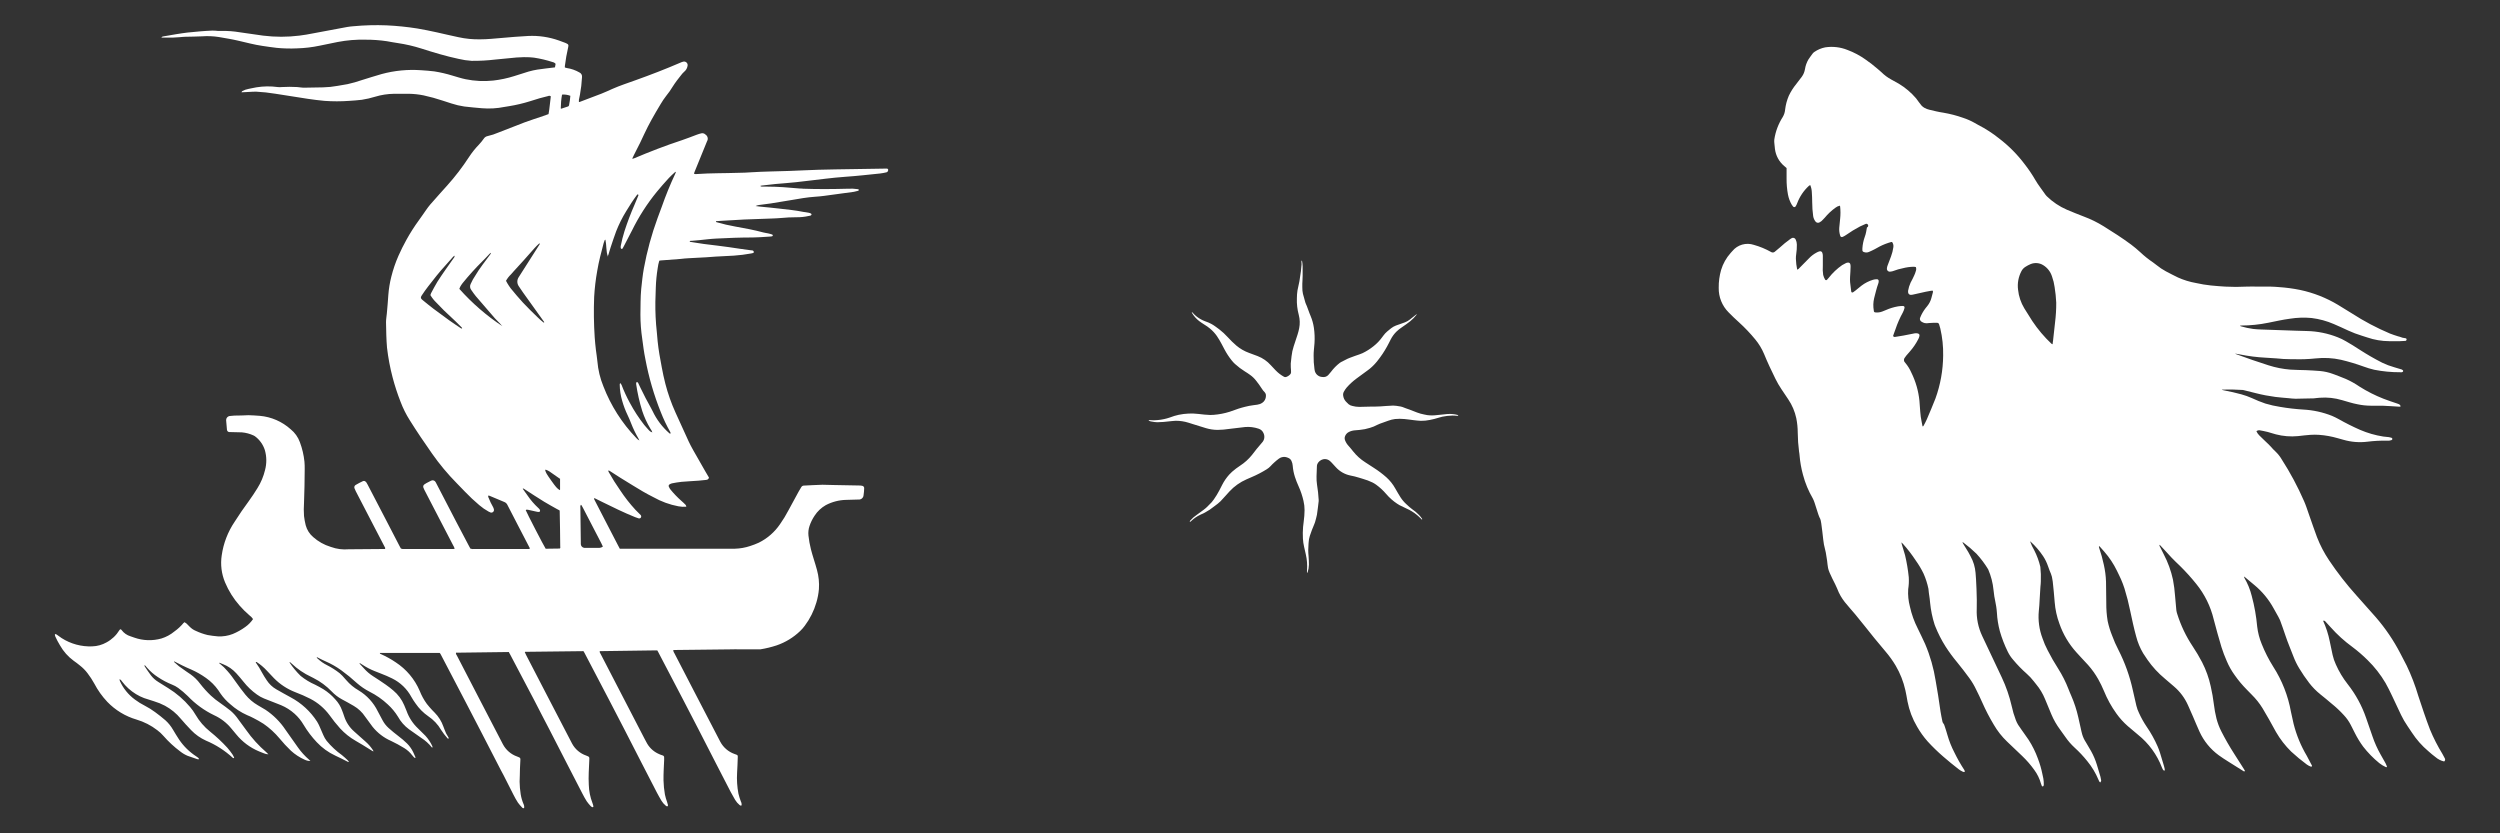
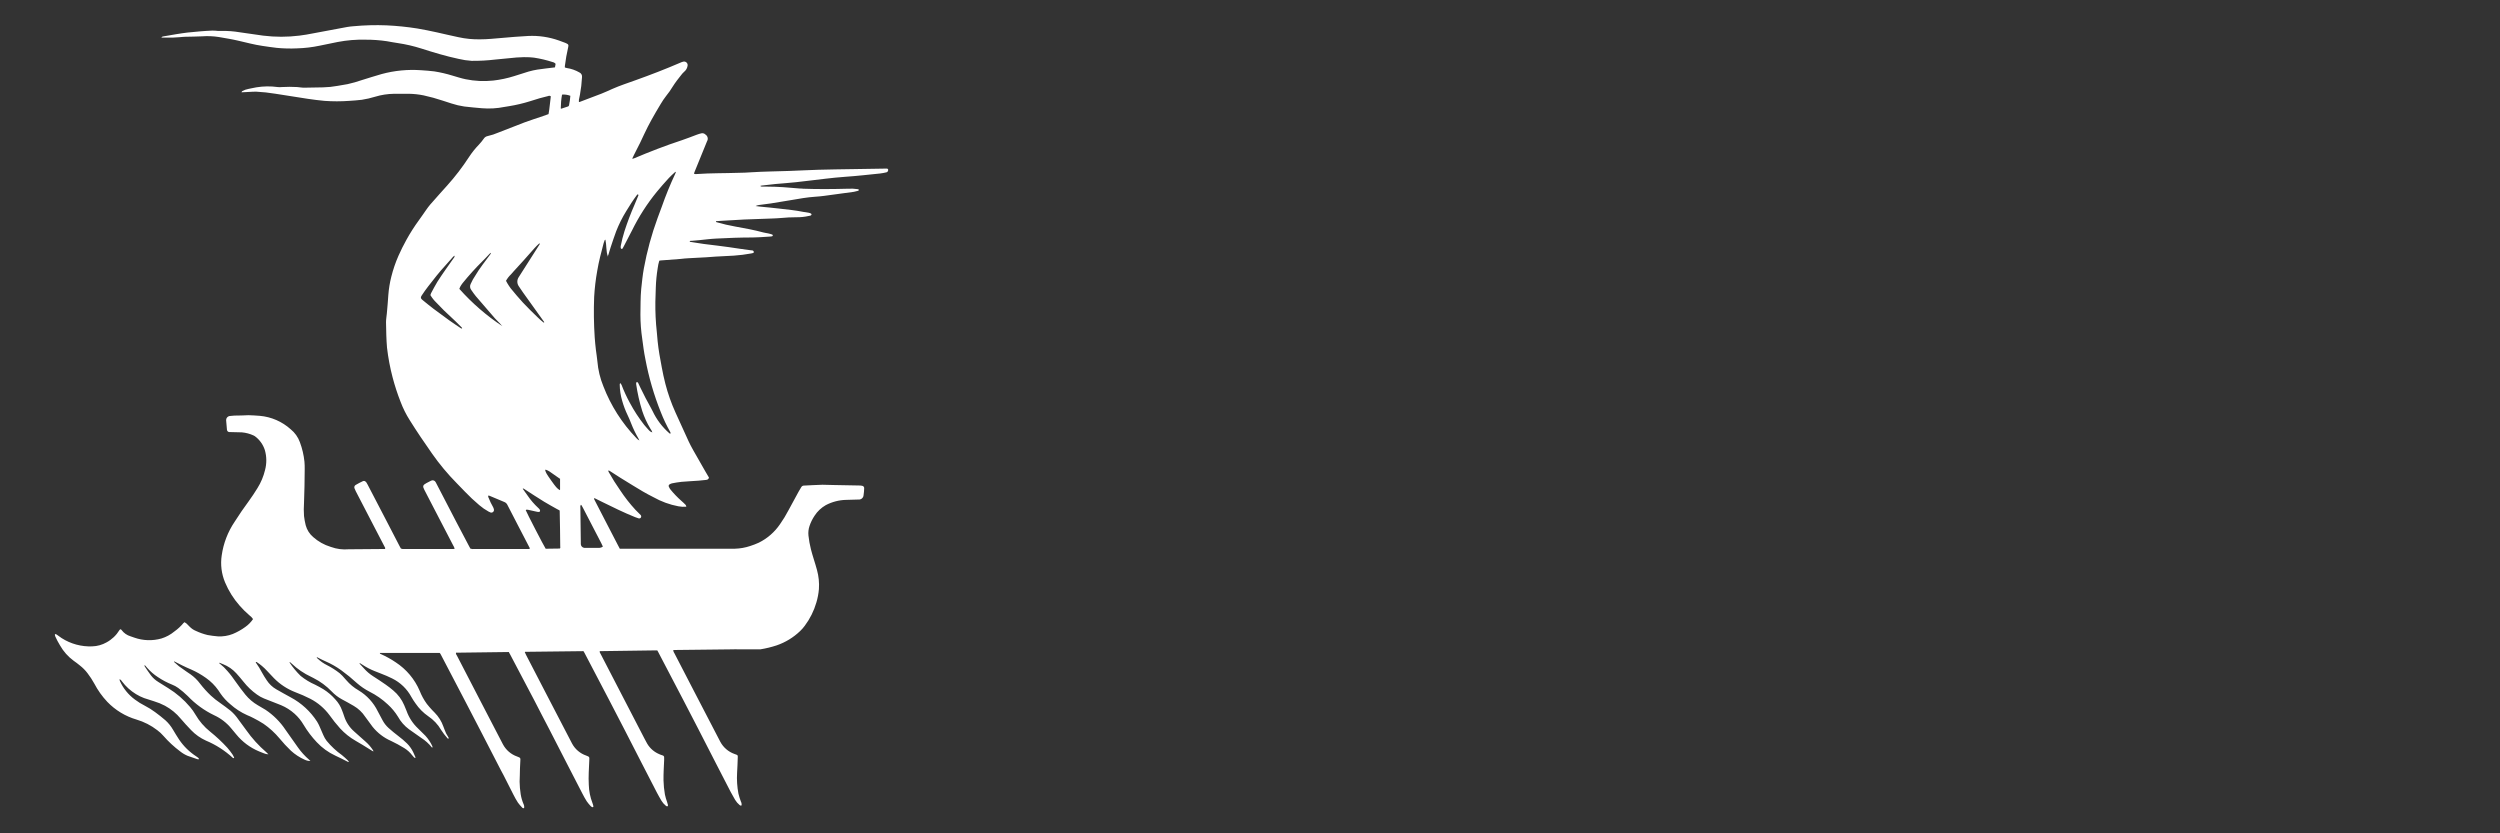
<svg xmlns="http://www.w3.org/2000/svg" width="240" height="80" viewBox="0 0 240 80" fill="none">
  <rect x="0" y="0" width="240" height="80" fill="#333333" stroke="none" />
  <path d="M53.287 6.41L53.338 6.13C53.264 6.039 53.16 5.978 53.045 5.956C52.465 5.768 51.871 5.627 51.269 5.535C50.827 5.484 50.381 5.473 49.937 5.503C49.711 5.503 49.483 5.528 49.258 5.551C48.691 5.602 48.128 5.66 47.562 5.715C46.803 5.807 46.038 5.849 45.274 5.841C44.85 5.814 44.431 5.751 44.019 5.651C42.805 5.393 41.621 5.033 40.44 4.656C39.705 4.422 38.951 4.248 38.187 4.135C37.84 4.087 37.495 4.019 37.148 3.958C36.474 3.857 35.793 3.808 35.111 3.81C34.211 3.786 33.311 3.86 32.427 4.029C31.851 4.138 31.275 4.264 30.699 4.383C29.981 4.535 29.251 4.623 28.517 4.643C27.867 4.674 27.215 4.658 26.567 4.595C26.107 4.544 25.647 4.473 25.186 4.405C24.411 4.293 23.651 4.084 22.889 3.91C22.264 3.762 21.631 3.665 21.003 3.553C20.471 3.47 19.931 3.448 19.394 3.488C18.86 3.517 18.319 3.514 17.785 3.53C17.608 3.53 17.434 3.556 17.257 3.569C17.08 3.581 16.845 3.601 16.639 3.607C16.317 3.607 15.996 3.607 15.648 3.607H15.487C15.545 3.559 15.574 3.514 15.61 3.507L16.897 3.285C17.264 3.228 17.63 3.166 17.997 3.125C18.364 3.083 18.821 3.041 19.233 3.009C19.645 2.976 19.996 2.951 20.375 2.938C20.561 2.937 20.747 2.948 20.932 2.97C21.039 2.977 21.147 2.977 21.254 2.97C21.843 2.957 22.433 3 23.014 3.099C23.77 3.205 24.527 3.308 25.267 3.421C26.417 3.564 27.58 3.564 28.73 3.421C29.17 3.376 29.608 3.285 30.043 3.205C31.14 3.005 32.234 2.793 33.331 2.59C33.524 2.555 33.721 2.536 33.917 2.52C34.977 2.42 36.042 2.391 37.106 2.433C38.097 2.479 39.084 2.58 40.063 2.735C40.707 2.838 41.319 2.977 41.946 3.108C42.632 3.256 43.317 3.43 44.002 3.569C44.699 3.722 45.411 3.792 46.123 3.775C46.796 3.775 47.465 3.701 48.131 3.646C48.987 3.572 49.843 3.495 50.706 3.453C51.71 3.404 52.713 3.553 53.66 3.89L54.271 4.116C54.329 4.138 54.385 4.165 54.439 4.196C54.577 4.277 54.587 4.331 54.548 4.518C54.409 5.12 54.301 5.729 54.226 6.343C54.226 6.384 54.226 6.426 54.226 6.478C54.284 6.5 54.343 6.517 54.403 6.529C54.833 6.592 55.247 6.736 55.623 6.954C55.707 6.991 55.778 7.055 55.823 7.136C55.868 7.217 55.886 7.31 55.874 7.401C55.845 7.969 55.778 8.535 55.674 9.094C55.642 9.258 55.604 9.416 55.575 9.58C55.57 9.651 55.57 9.722 55.575 9.792C55.623 9.792 55.655 9.792 55.684 9.773C56.37 9.512 57.058 9.258 57.74 8.991C58.094 8.853 58.439 8.689 58.789 8.534C59.517 8.212 60.276 7.968 61.023 7.697C62.461 7.183 63.887 6.632 65.29 6.027C65.383 5.982 65.48 5.947 65.58 5.921C65.637 5.904 65.698 5.903 65.757 5.918C65.815 5.933 65.868 5.962 65.911 6.004C65.954 6.046 65.986 6.098 66.002 6.156C66.018 6.214 66.019 6.275 66.004 6.333C65.968 6.551 65.854 6.747 65.683 6.886C65.574 6.983 65.476 7.091 65.39 7.208C65.248 7.385 65.103 7.562 64.971 7.746C64.839 7.929 64.704 8.113 64.585 8.306C64.394 8.626 64.179 8.931 63.942 9.22C63.753 9.465 63.58 9.722 63.423 9.989C63.124 10.484 62.831 10.983 62.551 11.488C62.304 11.942 62.062 12.399 61.847 12.869C61.592 13.422 61.332 13.973 61.045 14.51C60.923 14.735 60.82 14.97 60.688 15.237C60.738 15.235 60.788 15.227 60.836 15.215C62.358 14.571 63.897 13.973 65.467 13.458C65.946 13.3 66.416 13.107 66.889 12.933C67.034 12.879 67.183 12.833 67.333 12.798C67.404 12.782 67.478 12.785 67.547 12.807C67.617 12.828 67.68 12.867 67.729 12.92C67.833 12.987 67.906 13.092 67.934 13.212C67.961 13.333 67.939 13.459 67.874 13.564L66.683 16.489C66.661 16.544 66.642 16.602 66.626 16.647C66.661 16.727 66.719 16.705 66.764 16.708C66.806 16.711 66.848 16.711 66.889 16.708C68.241 16.611 69.596 16.637 70.947 16.589C71.33 16.589 71.713 16.566 72.093 16.541C73.332 16.46 74.571 16.454 75.81 16.409C76.74 16.377 77.67 16.322 78.6 16.296C79.694 16.264 80.788 16.254 81.885 16.235L84.92 16.187C85.003 16.179 85.086 16.179 85.168 16.187C85.203 16.197 85.232 16.221 85.25 16.253C85.267 16.285 85.271 16.322 85.261 16.357C85.255 16.403 85.235 16.447 85.203 16.481C85.172 16.515 85.13 16.538 85.084 16.547C84.891 16.586 84.698 16.634 84.505 16.653C83.376 16.769 82.252 16.898 81.11 16.975C80.492 17.014 79.877 17.088 79.26 17.155C78.294 17.265 77.355 17.39 76.399 17.493C75.755 17.564 75.079 17.606 74.423 17.667C73.992 17.709 73.56 17.764 73.136 17.812C73.097 17.812 73.062 17.831 72.972 17.854C73.016 17.88 73.064 17.9 73.113 17.915C73.277 17.915 73.435 17.915 73.609 17.915C74.683 17.915 75.755 18.002 76.827 18.101C76.92 18.101 77.013 18.101 77.103 18.117C78.542 18.169 79.977 18.156 81.412 18.117C81.723 18.099 82.035 18.113 82.343 18.159C82.376 18.167 82.408 18.178 82.439 18.192C82.445 18.205 82.447 18.219 82.446 18.233C82.445 18.248 82.441 18.262 82.434 18.274C82.427 18.287 82.417 18.297 82.405 18.305C82.393 18.313 82.379 18.318 82.365 18.32C82.237 18.359 82.107 18.39 81.976 18.414C81.01 18.546 80.07 18.677 79.118 18.803C78.832 18.842 78.545 18.867 78.255 18.887C77.48 18.938 76.717 19.076 75.955 19.208C75.311 19.315 74.648 19.421 73.995 19.53C73.618 19.588 73.239 19.63 72.859 19.681C72.747 19.698 72.638 19.731 72.537 19.781C72.695 19.8 72.859 19.823 73.007 19.839C73.605 19.9 74.201 19.949 74.796 20.023C75.575 20.116 76.357 20.183 77.129 20.344C77.2 20.344 77.271 20.364 77.342 20.373C77.412 20.383 77.548 20.402 77.647 20.425C77.834 20.467 77.93 20.534 77.905 20.602C77.86 20.721 77.737 20.708 77.644 20.731C77.251 20.82 76.847 20.863 76.444 20.856C75.958 20.856 75.478 20.879 74.989 20.927C74.713 20.953 74.433 20.962 74.156 20.975C73.255 21.007 72.357 21.033 71.459 21.072C70.716 21.107 69.972 21.159 69.232 21.2L68.743 21.233C68.72 21.294 68.743 21.32 68.791 21.332C69.386 21.504 69.99 21.644 70.6 21.751C71.491 21.912 72.386 22.073 73.264 22.311C73.422 22.356 73.586 22.372 73.75 22.407C73.914 22.443 74.008 22.475 74.136 22.517C74.152 22.527 74.165 22.541 74.175 22.557C74.184 22.573 74.19 22.591 74.191 22.61C74.191 22.642 74.143 22.677 74.111 22.687C74.051 22.703 73.989 22.71 73.927 22.71L72.962 22.771C72.724 22.771 72.486 22.8 72.251 22.797C71.079 22.797 69.914 22.842 68.749 22.903C68.202 22.928 67.659 23.006 67.115 23.057L66.403 23.118C66.336 23.118 66.259 23.099 66.207 23.173C66.207 23.173 66.226 23.215 66.239 23.215C67.115 23.369 67.996 23.482 68.878 23.582C69.596 23.662 70.31 23.778 71.025 23.881L72.099 24.029C72.199 24.029 72.312 24.029 72.36 24.151C72.408 24.274 72.299 24.296 72.112 24.332C71.563 24.433 71.009 24.503 70.452 24.541C69.863 24.579 69.274 24.602 68.688 24.634C68.399 24.65 68.112 24.682 67.823 24.698L66.12 24.789C65.863 24.789 65.605 24.837 65.348 24.856L63.417 25.004C63.375 25.009 63.333 25.017 63.291 25.027C63.218 25.264 63.167 25.507 63.137 25.754C63.037 26.366 62.977 26.984 62.957 27.604C62.941 28.058 62.928 28.512 62.915 28.966C62.901 29.947 62.948 30.928 63.057 31.904C63.082 32.193 63.105 32.48 63.134 32.769C63.221 33.6 63.366 34.423 63.526 35.244C63.633 35.782 63.732 36.322 63.877 36.853C64.12 37.792 64.443 38.708 64.843 39.592C65.271 40.522 65.686 41.455 66.114 42.382C66.249 42.671 66.4 42.955 66.558 43.234C66.938 43.907 67.327 44.58 67.71 45.252C67.829 45.455 67.951 45.658 68.061 45.848C68.022 46.021 67.903 46.057 67.774 46.073C67.539 46.102 67.305 46.127 67.066 46.144C66.519 46.185 65.972 46.208 65.428 46.256C65.106 46.285 64.817 46.346 64.511 46.401C64.43 46.42 64.353 46.453 64.283 46.498C64.262 46.508 64.243 46.523 64.228 46.541C64.214 46.559 64.203 46.579 64.196 46.602C64.19 46.624 64.188 46.648 64.192 46.671C64.195 46.694 64.203 46.716 64.215 46.736C64.254 46.83 64.306 46.919 64.37 47C64.684 47.384 65.028 47.742 65.399 48.071C65.547 48.2 65.692 48.332 65.827 48.474C65.863 48.509 65.866 48.58 65.885 48.644C65.632 48.667 65.376 48.654 65.126 48.605C64.283 48.446 63.472 48.149 62.725 47.727C62.04 47.386 61.38 46.996 60.733 46.591C60.331 46.34 59.922 46.099 59.52 45.844C59.198 45.642 58.876 45.429 58.555 45.223C58.514 45.197 58.471 45.174 58.426 45.156C58.368 45.233 58.426 45.281 58.445 45.333C58.779 45.929 59.143 46.508 59.536 47.067C59.974 47.731 60.465 48.358 61.004 48.943C61.123 49.072 61.251 49.194 61.377 49.317C61.423 49.358 61.467 49.402 61.509 49.449C61.535 49.481 61.551 49.52 61.554 49.562C61.558 49.603 61.548 49.644 61.528 49.68C61.506 49.716 61.473 49.743 61.434 49.758C61.395 49.773 61.353 49.775 61.312 49.764C61.193 49.729 61.078 49.687 60.962 49.642C59.887 49.211 58.851 48.696 57.811 48.187L57.068 47.817C56.991 47.881 57.048 47.933 57.068 47.981L58.104 49.989L59.33 52.355C59.382 52.454 59.44 52.554 59.501 52.676C59.613 52.676 59.723 52.676 59.822 52.676H64.411H70.548C71.045 52.663 71.538 52.577 72.009 52.419C72.294 52.329 72.574 52.221 72.846 52.097C73.665 51.691 74.366 51.08 74.88 50.324C75.184 49.894 75.458 49.443 75.7 48.976C76.022 48.383 76.344 47.791 76.666 47.199C76.746 47.054 76.836 46.919 76.917 46.774C76.94 46.728 76.976 46.69 77.019 46.662C77.063 46.634 77.113 46.618 77.165 46.617C77.763 46.588 78.362 46.552 78.96 46.536C79.311 46.536 79.665 46.556 80.016 46.562L82.433 46.607C82.54 46.605 82.648 46.613 82.754 46.633C82.786 46.636 82.816 46.645 82.844 46.66C82.871 46.675 82.896 46.695 82.915 46.72C82.934 46.745 82.948 46.773 82.956 46.803C82.964 46.834 82.965 46.866 82.96 46.897C82.954 47.112 82.934 47.327 82.902 47.54C82.898 47.6 82.882 47.658 82.856 47.711C82.829 47.764 82.792 47.811 82.747 47.85C82.701 47.889 82.649 47.918 82.592 47.936C82.535 47.954 82.476 47.961 82.416 47.955L81.239 47.988C80.554 48.001 79.882 48.174 79.276 48.493C78.843 48.739 78.475 49.085 78.204 49.503C77.995 49.812 77.829 50.147 77.712 50.501C77.613 50.795 77.579 51.107 77.612 51.415C77.659 51.856 77.738 52.294 77.847 52.725C78.017 53.397 78.252 54.047 78.429 54.713C78.596 55.312 78.659 55.934 78.616 56.554C78.579 56.99 78.497 57.422 78.371 57.841C78.138 58.648 77.759 59.406 77.255 60.078C77.121 60.26 76.971 60.43 76.807 60.586C76.165 61.201 75.396 61.669 74.555 61.957C74.044 62.125 73.521 62.252 72.991 62.337C72.929 62.343 72.866 62.343 72.804 62.337H70.944C70.719 62.337 70.49 62.321 70.265 62.337L64.901 62.398C64.811 62.398 64.724 62.398 64.621 62.417C64.641 62.533 64.688 62.643 64.756 62.739C65.399 63.968 66.035 65.198 66.664 66.427C67.49 68.019 68.318 69.613 69.148 71.209C69.439 71.752 69.92 72.169 70.5 72.377L70.616 72.419C70.822 72.49 70.832 72.5 70.825 72.699C70.806 73.195 70.796 73.69 70.761 74.186C70.721 74.856 70.764 75.528 70.889 76.188C70.95 76.439 71.026 76.686 71.118 76.928C71.182 77.046 71.208 77.18 71.192 77.314C71.111 77.375 71.05 77.314 70.999 77.282C70.83 77.143 70.687 76.976 70.574 76.789C70.429 76.541 70.284 76.29 70.149 76.033C69.673 75.119 69.203 74.199 68.73 73.282C68.154 72.162 67.585 71.029 67.005 69.919C66.54 69.011 66.07 68.105 65.596 67.2C64.793 65.661 63.99 64.124 63.185 62.588L63.099 62.437C63.028 62.437 62.947 62.437 62.867 62.437L57.782 62.508C57.711 62.508 57.644 62.508 57.576 62.508C57.547 62.627 57.621 62.697 57.66 62.778L59.169 65.693C60.075 67.435 60.977 69.177 61.876 70.919C61.934 71.029 61.998 71.135 62.049 71.241C62.286 71.717 62.673 72.102 63.15 72.335C63.297 72.41 63.452 72.472 63.61 72.519C63.656 72.528 63.696 72.554 63.723 72.592C63.751 72.629 63.763 72.675 63.758 72.722C63.758 72.805 63.758 72.889 63.758 72.969C63.732 73.613 63.687 74.257 63.697 74.92C63.708 75.374 63.753 75.827 63.832 76.274C63.884 76.519 63.954 76.76 64.041 76.995C64.07 77.085 64.096 77.172 64.119 77.262C64.123 77.3 64.123 77.338 64.119 77.375C64.032 77.443 63.971 77.394 63.916 77.349C63.748 77.212 63.605 77.046 63.494 76.86C63.349 76.609 63.201 76.361 63.069 76.104C62.593 75.186 62.12 74.269 61.65 73.352L59.925 69.99C59.458 69.082 58.987 68.174 58.513 67.267L56.115 62.684L56.028 62.53L55.996 62.511H55.967L50.664 62.572H50.448H50.419C50.419 62.572 50.419 62.572 50.381 62.607C50.419 62.691 50.458 62.784 50.503 62.874L52.312 66.366C53.17 68.033 54.036 69.701 54.912 71.37C55.2 71.915 55.684 72.33 56.267 72.532C56.588 72.657 56.588 72.651 56.572 72.982C56.543 73.767 56.476 74.549 56.524 75.338C56.54 75.937 56.659 76.529 56.875 77.089C56.915 77.193 56.947 77.3 56.968 77.41C56.968 77.462 56.91 77.51 56.865 77.488C56.807 77.466 56.755 77.433 56.711 77.391C56.569 77.242 56.439 77.083 56.321 76.915C56.17 76.68 56.038 76.432 55.909 76.184C55.433 75.27 54.963 74.35 54.49 73.433C53.904 72.294 53.32 71.156 52.736 70.018C52.263 69.098 51.771 68.184 51.311 67.267L48.978 62.836C48.936 62.755 48.888 62.675 48.842 62.594L43.777 62.659C43.742 62.784 43.825 62.861 43.87 62.948C44.568 64.306 45.27 65.663 45.978 67.019C46.74 68.493 47.506 69.968 48.276 71.444C48.567 71.999 49.058 72.423 49.65 72.628C49.972 72.754 49.972 72.747 49.95 73.085C49.93 73.314 49.927 73.539 49.917 73.767C49.917 74.189 49.892 74.614 49.882 75.035C49.889 75.439 49.923 75.841 49.985 76.239C50.037 76.565 50.129 76.884 50.258 77.188C50.32 77.307 50.339 77.443 50.313 77.575C50.28 77.589 50.243 77.591 50.208 77.582C50.174 77.572 50.144 77.55 50.123 77.52C49.977 77.374 49.843 77.217 49.721 77.05C49.565 76.807 49.422 76.555 49.293 76.297C48.971 75.682 48.669 75.061 48.356 74.447C48.263 74.26 48.16 74.083 48.064 73.9L46.191 70.266L44.749 67.489C43.944 65.944 43.137 64.399 42.326 62.852C42.297 62.797 42.265 62.746 42.242 62.71C42.23 62.699 42.215 62.689 42.2 62.681C42.19 62.678 42.179 62.678 42.168 62.681H36.588H36.466C36.466 62.775 36.533 62.775 36.582 62.8C37.073 63.018 37.544 63.28 37.988 63.582C39.008 64.247 39.809 65.199 40.289 66.318C40.462 66.761 40.691 67.181 40.971 67.566C41.129 67.769 41.293 67.959 41.473 68.152C41.553 68.245 41.647 68.329 41.734 68.419C42.106 68.795 42.389 69.249 42.564 69.748C42.638 69.96 42.728 70.17 42.821 70.392C42.867 70.495 42.937 70.585 42.992 70.685C43.047 70.784 43.06 70.807 43.089 70.865C43.034 70.929 42.986 70.919 42.95 70.865C42.729 70.618 42.528 70.355 42.348 70.076C42.042 69.547 41.618 69.096 41.109 68.757C40.632 68.426 40.22 68.011 39.893 67.531C39.747 67.331 39.613 67.122 39.491 66.907C39.076 66.136 38.43 65.514 37.644 65.13C37.302 64.96 36.952 64.808 36.594 64.673C36.385 64.59 36.173 64.509 35.951 64.419C35.547 64.258 35.161 64.056 34.799 63.817C34.715 63.759 34.628 63.708 34.541 63.653C34.496 63.714 34.541 63.737 34.567 63.763C34.693 63.901 34.821 64.033 34.944 64.171C35.197 64.459 35.489 64.709 35.812 64.915C36.224 65.175 36.627 65.446 37.026 65.722C37.28 65.899 37.525 66.089 37.759 66.289C38.213 66.669 38.57 67.151 38.802 67.695C38.879 67.875 38.96 68.055 39.027 68.239C39.256 68.884 39.635 69.466 40.134 69.935C40.373 70.163 40.604 70.398 40.839 70.633C41.111 70.931 41.336 71.268 41.505 71.634C41.517 71.674 41.524 71.715 41.525 71.756C41.492 71.756 41.467 71.756 41.46 71.756C41.17 71.392 40.821 71.079 40.427 70.829C40.035 70.559 39.652 70.279 39.262 70.009C38.827 69.689 38.467 69.278 38.207 68.805C37.941 68.373 37.616 67.98 37.241 67.637C36.714 67.14 36.116 66.723 35.468 66.398C35.037 66.175 34.634 65.9 34.268 65.581C33.789 65.14 33.285 64.727 32.758 64.345C32.298 64.012 31.802 63.73 31.282 63.502C31.053 63.408 30.834 63.289 30.612 63.18C30.548 63.151 30.49 63.119 30.422 63.084C30.393 63.167 30.451 63.187 30.483 63.215C30.755 63.475 31.064 63.692 31.401 63.859C31.824 64.075 32.226 64.332 32.601 64.625C32.697 64.703 32.788 64.788 32.871 64.879C32.997 65.014 33.122 65.153 33.241 65.294C33.578 65.688 33.98 66.021 34.429 66.279C35.221 66.756 35.86 67.453 36.266 68.284C36.411 68.567 36.566 68.85 36.717 69.13C36.866 69.415 37.064 69.671 37.302 69.886C37.605 70.154 37.914 70.414 38.236 70.656C38.534 70.878 38.817 71.12 39.082 71.38C39.322 71.622 39.52 71.903 39.668 72.21C39.748 72.377 39.819 72.532 39.906 72.744C39.845 72.744 39.796 72.744 39.777 72.744C39.703 72.673 39.635 72.596 39.574 72.512C39.362 72.233 39.099 71.995 38.799 71.811C38.394 71.563 37.976 71.336 37.547 71.132C36.852 70.829 36.242 70.362 35.767 69.771C35.523 69.449 35.285 69.127 35.056 68.805C34.777 68.381 34.403 68.026 33.965 67.769C33.582 67.55 33.196 67.325 32.807 67.125C32.448 66.928 32.123 66.676 31.841 66.379C31.337 65.854 30.747 65.419 30.097 65.092L29.875 64.979C29.18 64.657 28.543 64.222 27.989 63.692C27.938 63.644 27.88 63.598 27.822 63.55C27.822 63.576 27.796 63.598 27.799 63.605C28.109 64.071 28.467 64.502 28.868 64.892C29.29 65.233 29.755 65.515 30.252 65.732C30.528 65.87 30.802 66.018 31.066 66.179C31.486 66.445 31.866 66.77 32.192 67.145C32.476 67.447 32.695 67.804 32.836 68.194C32.907 68.387 32.987 68.577 33.045 68.776C33.229 69.34 33.563 69.842 34.01 70.231C34.364 70.553 34.728 70.874 35.092 71.196C35.349 71.42 35.576 71.676 35.767 71.959C35.8 72.007 35.825 72.059 35.864 72.126C35.761 72.126 35.716 72.068 35.658 72.036C35.595 72.002 35.533 71.965 35.475 71.924C35.04 71.644 34.596 71.383 34.149 71.122C33.591 70.804 33.087 70.401 32.652 69.928C32.286 69.519 31.942 69.089 31.623 68.641C31.139 67.992 30.515 67.461 29.798 67.087C29.321 66.845 28.831 66.63 28.331 66.443C27.568 66.146 26.877 65.691 26.303 65.108C26.068 64.873 25.843 64.631 25.621 64.387C25.328 64.066 24.995 63.785 24.63 63.55C24.611 63.547 24.591 63.547 24.572 63.55C24.53 63.595 24.572 63.627 24.594 63.656C24.799 63.942 24.983 64.242 25.145 64.554C25.286 64.815 25.447 65.069 25.614 65.317C25.842 65.665 26.147 65.954 26.506 66.163C26.969 66.433 27.442 66.688 27.912 66.948C28.938 67.497 29.807 68.298 30.438 69.275C30.535 69.434 30.62 69.6 30.692 69.771C30.812 70.031 30.921 70.298 31.037 70.566C31.12 70.764 31.229 70.951 31.359 71.122C31.786 71.64 32.279 72.1 32.826 72.49C33.032 72.648 33.212 72.831 33.402 73.005C33.436 73.041 33.465 73.081 33.489 73.124C33.444 73.179 33.409 73.15 33.373 73.124C32.977 72.924 32.581 72.718 32.179 72.535C31.511 72.223 30.909 71.786 30.406 71.248C29.931 70.744 29.511 70.191 29.154 69.597C28.921 69.194 28.626 68.83 28.279 68.519C27.894 68.173 27.453 67.894 26.976 67.695L25.338 67.051C25.098 66.952 24.871 66.825 24.662 66.672C24.176 66.327 23.743 65.914 23.375 65.446C23.156 65.169 22.924 64.905 22.692 64.644C22.338 64.253 21.898 63.95 21.405 63.759L21.058 63.618C21.032 63.692 21.093 63.711 21.125 63.734C21.387 63.936 21.625 64.167 21.836 64.422C22.126 64.744 22.393 65.114 22.647 65.478C22.937 65.893 23.243 66.295 23.561 66.691C23.896 67.099 24.301 67.444 24.758 67.708C25 67.85 25.244 67.985 25.479 68.133C26.244 68.642 26.901 69.298 27.41 70.064C27.806 70.633 28.211 71.193 28.607 71.759C28.912 72.191 29.269 72.583 29.669 72.928L29.798 73.056C29.605 73.057 29.414 73.013 29.241 72.928C28.759 72.713 28.314 72.422 27.925 72.065C27.537 71.694 27.172 71.299 26.831 70.884C26.387 70.352 25.873 69.882 25.302 69.487C24.99 69.288 24.668 69.104 24.337 68.937C24.136 68.831 23.93 68.735 23.719 68.651C23.131 68.389 22.588 68.036 22.11 67.605C21.75 67.309 21.434 66.965 21.17 66.582C21.103 66.479 21.029 66.379 20.955 66.26C20.632 65.803 20.234 65.406 19.777 65.085C19.332 64.766 18.855 64.494 18.355 64.274C18.068 64.155 17.788 64.023 17.508 63.888C17.228 63.753 16.993 63.627 16.729 63.492C16.681 63.541 16.729 63.576 16.771 63.602C17.031 63.854 17.316 64.079 17.621 64.274C17.843 64.422 18.062 64.596 18.284 64.731C18.639 64.981 18.952 65.286 19.21 65.635C19.527 66.044 19.874 66.429 20.25 66.784C20.522 67.037 20.814 67.268 21.122 67.476C21.47 67.718 21.808 67.975 22.142 68.236C22.424 68.479 22.673 68.758 22.882 69.066C23.135 69.403 23.387 69.744 23.635 70.089C24.189 70.875 24.837 71.59 25.566 72.216C25.627 72.268 25.679 72.329 25.769 72.416C25.614 72.409 25.461 72.374 25.318 72.313C25.164 72.255 24.997 72.194 24.858 72.129C24.005 71.773 23.254 71.21 22.673 70.492L22.216 69.944C21.766 69.392 21.195 68.952 20.546 68.657C19.604 68.203 18.751 67.583 18.029 66.826C17.742 66.544 17.434 66.283 17.109 66.044C16.927 65.911 16.728 65.803 16.517 65.722C16.038 65.53 15.58 65.287 15.152 64.998C14.778 64.757 14.439 64.464 14.145 64.129L13.901 63.849C13.836 63.911 13.901 63.956 13.901 63.988C14.091 64.268 14.277 64.554 14.483 64.825C14.679 65.082 14.921 65.3 15.197 65.468L16.144 66.06C16.937 66.548 17.648 67.16 18.248 67.872C18.443 68.1 18.617 68.346 18.766 68.606C19.129 69.233 19.606 69.786 20.173 70.237C20.761 70.71 21.313 71.226 21.824 71.782C22.001 71.987 22.167 72.201 22.319 72.426C22.383 72.528 22.438 72.635 22.483 72.747C22.416 72.815 22.374 72.77 22.342 72.747C21.586 72.051 20.715 71.493 19.767 71.097C19.239 70.857 18.76 70.52 18.358 70.102C18.012 69.746 17.679 69.379 17.357 69.002C16.935 68.49 16.418 68.065 15.835 67.75C15.496 67.572 15.142 67.428 14.776 67.319C14.454 67.225 14.132 67.119 13.833 67.016C13.563 66.914 13.303 66.787 13.057 66.636C12.534 66.318 12.076 65.903 11.709 65.413C11.651 65.339 11.609 65.24 11.468 65.207C11.478 65.262 11.491 65.316 11.506 65.368C11.825 66.08 12.323 66.696 12.951 67.158C13.254 67.386 13.578 67.586 13.917 67.756C14.254 67.931 14.577 68.132 14.882 68.358C15.226 68.603 15.555 68.873 15.877 69.146C16.169 69.41 16.418 69.718 16.613 70.06C16.81 70.382 16.993 70.704 17.199 71.006C17.634 71.647 18.193 72.194 18.844 72.615C18.913 72.66 18.979 72.708 19.043 72.76C19.073 72.798 19.098 72.839 19.117 72.882C19.061 72.892 19.003 72.892 18.947 72.882C18.625 72.776 18.322 72.667 18.017 72.561C17.759 72.453 17.517 72.31 17.299 72.136C16.712 71.697 16.172 71.198 15.69 70.646C15.514 70.442 15.317 70.259 15.101 70.099C14.503 69.637 13.824 69.29 13.099 69.076C12.034 68.763 11.069 68.177 10.3 67.376C9.804 66.85 9.383 66.257 9.048 65.616C8.859 65.272 8.643 64.943 8.404 64.631C8.193 64.351 7.945 64.1 7.667 63.885C7.471 63.734 7.275 63.563 7.072 63.434C6.537 63.042 6.092 62.541 5.765 61.964C5.598 61.69 5.444 61.401 5.315 61.117C5.287 61.051 5.271 60.98 5.267 60.908C5.267 60.908 5.312 60.863 5.334 60.866C5.373 60.876 5.409 60.894 5.44 60.918C5.601 61.03 5.762 61.156 5.92 61.259C6.797 61.819 7.825 62.096 8.864 62.051C9.341 62.035 9.807 61.905 10.222 61.671C10.734 61.396 11.163 60.989 11.465 60.493C11.526 60.387 11.609 60.38 11.68 60.493C11.893 60.776 12.19 60.984 12.53 61.085L12.909 61.217C13.744 61.509 14.649 61.536 15.5 61.294C15.955 61.153 16.379 60.923 16.745 60.618C17.067 60.39 17.357 60.121 17.608 59.817C17.639 59.784 17.675 59.755 17.714 59.73C17.776 59.764 17.835 59.803 17.891 59.846C18.007 59.949 18.116 60.059 18.213 60.168C18.387 60.346 18.596 60.485 18.828 60.577C19.182 60.743 19.553 60.873 19.934 60.963C20.256 61.011 20.578 61.075 20.919 61.092C21.405 61.118 21.892 61.04 22.345 60.863C22.774 60.685 23.18 60.457 23.555 60.184C23.844 59.98 24.094 59.724 24.292 59.431C24.199 59.292 24.083 59.172 23.948 59.074C23.609 58.786 23.293 58.472 23.001 58.137C22.418 57.477 21.948 56.726 21.608 55.914C21.262 55.091 21.15 54.189 21.286 53.307C21.45 52.154 21.874 51.054 22.525 50.089C22.954 49.413 23.41 48.748 23.893 48.094C24.182 47.691 24.459 47.283 24.717 46.858C25.052 46.323 25.298 45.737 25.444 45.123C25.612 44.494 25.606 43.831 25.425 43.206C25.253 42.669 24.915 42.201 24.459 41.87C24.426 41.845 24.389 41.824 24.35 41.809C23.994 41.643 23.611 41.541 23.22 41.506L22.197 41.481C22.136 41.486 22.075 41.486 22.013 41.481C21.956 41.476 21.901 41.452 21.86 41.411C21.819 41.37 21.793 41.316 21.788 41.259C21.756 40.937 21.727 40.644 21.708 40.335C21.706 40.242 21.737 40.151 21.796 40.078C21.855 40.006 21.938 39.957 22.029 39.939C22.183 39.916 22.338 39.902 22.493 39.897C22.947 39.897 23.404 39.878 23.857 39.859C24.221 39.859 24.578 39.901 24.939 39.92C26.04 40.016 27.08 40.468 27.902 41.207C28.308 41.534 28.615 41.966 28.791 42.456C29.015 43.057 29.162 43.684 29.228 44.322C29.249 44.569 29.256 44.818 29.251 45.066C29.251 46.128 29.222 47.193 29.186 48.255C29.155 48.683 29.155 49.113 29.186 49.542C29.221 49.839 29.275 50.134 29.347 50.424C29.466 50.867 29.718 51.263 30.068 51.56C30.548 51.987 31.114 52.306 31.729 52.493L31.787 52.512C32.323 52.706 32.895 52.78 33.463 52.731L36.656 52.705H36.955C37.019 52.612 36.955 52.557 36.926 52.496L35.796 50.324L34.158 47.164C34.111 47.072 34.069 46.977 34.033 46.881C34.009 46.823 34.006 46.759 34.026 46.7C34.045 46.641 34.085 46.59 34.139 46.559C34.369 46.422 34.607 46.297 34.85 46.185C34.979 46.127 35.092 46.214 35.172 46.314C35.22 46.381 35.261 46.452 35.294 46.527L37.135 50.066L38.374 52.458L38.487 52.66C38.596 52.707 38.717 52.723 38.834 52.705H42.339H43.423C43.494 52.705 43.562 52.705 43.645 52.686C43.62 52.571 43.573 52.462 43.507 52.364L41.296 48.103C41.103 47.737 40.913 47.37 40.727 47.003C40.559 46.681 40.594 46.562 40.923 46.385L41.364 46.157C41.401 46.133 41.443 46.118 41.486 46.111C41.529 46.104 41.574 46.107 41.616 46.118C41.659 46.129 41.699 46.149 41.733 46.176C41.768 46.203 41.796 46.237 41.817 46.276C41.85 46.327 41.875 46.385 41.904 46.44L43.758 50.015L45.045 52.461L45.158 52.667C45.279 52.709 45.41 52.722 45.538 52.705H49.351H50.529H50.828C50.892 52.615 50.828 52.557 50.796 52.499C50.439 51.801 50.075 51.106 49.711 50.408C49.389 49.764 49.042 49.12 48.714 48.477C48.654 48.345 48.546 48.242 48.411 48.19C47.935 47.997 47.446 47.791 46.986 47.592C46.948 47.583 46.911 47.577 46.873 47.572C46.873 47.624 46.85 47.675 46.873 47.714C46.947 47.894 47.021 48.075 47.108 48.252C47.195 48.428 47.269 48.541 47.34 48.689C47.378 48.762 47.405 48.84 47.42 48.921C47.426 48.963 47.421 49.006 47.407 49.045C47.392 49.085 47.367 49.12 47.335 49.148C47.303 49.176 47.265 49.195 47.223 49.205C47.182 49.214 47.139 49.212 47.098 49.201C47.029 49.179 46.963 49.149 46.902 49.111C46.584 48.936 46.286 48.729 46.011 48.493C45.531 48.089 45.073 47.659 44.64 47.206C44.382 46.926 44.112 46.655 43.842 46.382C42.978 45.506 42.189 44.56 41.483 43.553C40.743 42.498 40.015 41.429 39.333 40.335C38.979 39.777 38.683 39.184 38.451 38.565C38.153 37.805 37.9 37.028 37.692 36.238C37.445 35.3 37.266 34.345 37.154 33.381C37.084 32.57 37.074 31.752 37.058 30.935C37.058 30.649 37.113 30.362 37.138 30.073C37.19 29.487 37.245 28.901 37.28 28.312C37.325 27.726 37.419 27.145 37.563 26.575C37.735 25.884 37.965 25.209 38.252 24.557C38.48 24.035 38.738 23.53 39.011 23.032C39.37 22.38 39.77 21.752 40.208 21.152C40.447 20.83 40.669 20.489 40.904 20.161C41.029 19.984 41.154 19.807 41.296 19.643C41.618 19.276 41.94 18.916 42.261 18.552C42.483 18.307 42.699 18.056 42.924 17.815C43.698 16.954 44.403 16.034 45.032 15.064C45.309 14.641 45.626 14.245 45.978 13.883C46.148 13.702 46.305 13.509 46.448 13.306C46.487 13.245 46.538 13.193 46.598 13.152C46.657 13.111 46.725 13.083 46.796 13.068C47.169 12.984 47.533 12.865 47.883 12.711C48.707 12.389 49.531 12.068 50.365 11.746C50.953 11.527 51.555 11.34 52.154 11.134C52.318 11.08 52.476 11.018 52.659 10.954C52.769 10.381 52.797 9.805 52.878 9.252C52.844 9.222 52.802 9.203 52.757 9.197C52.713 9.191 52.667 9.199 52.627 9.22C52.357 9.284 52.083 9.351 51.816 9.429C51.549 9.506 51.172 9.619 50.87 9.722C50.219 9.925 49.554 10.082 48.881 10.191C48.73 10.214 48.575 10.233 48.424 10.265C47.714 10.408 46.987 10.451 46.265 10.391C45.698 10.349 45.132 10.285 44.569 10.224C44.149 10.163 43.736 10.065 43.333 9.931L42.509 9.664C41.902 9.46 41.285 9.291 40.659 9.155C40.213 9.065 39.759 9.014 39.304 9.004C38.809 9.004 38.313 9.004 37.817 9.004C37.208 9.013 36.602 9.107 36.018 9.284C35.597 9.414 35.167 9.513 34.731 9.58C34.329 9.625 33.93 9.66 33.528 9.683C32.734 9.741 31.937 9.741 31.143 9.683C30.619 9.631 30.094 9.57 29.573 9.49C28.533 9.335 27.491 9.168 26.451 9.001C25.83 8.898 25.204 8.83 24.575 8.798C24.34 8.798 24.102 8.817 23.864 8.827L23.182 8.862C23.214 8.808 23.227 8.763 23.252 8.75C23.441 8.644 23.647 8.571 23.861 8.534C24.115 8.495 24.363 8.418 24.617 8.383C25.291 8.273 25.977 8.264 26.654 8.357C26.788 8.373 26.922 8.373 27.056 8.357C27.551 8.328 28.048 8.328 28.543 8.357C28.605 8.361 28.668 8.369 28.73 8.38C28.942 8.412 29.158 8.424 29.373 8.415C29.92 8.4 30.467 8.39 31.014 8.386C31.48 8.376 31.944 8.329 32.401 8.244L33.367 8.077C33.831 7.975 34.289 7.845 34.738 7.688C35.381 7.498 35.993 7.285 36.627 7.112C37.866 6.774 39.153 6.649 40.434 6.742C40.858 6.771 41.28 6.8 41.698 6.854C42.28 6.947 42.854 7.08 43.417 7.253C43.845 7.376 44.266 7.517 44.704 7.607C45.576 7.786 46.471 7.828 47.356 7.733C48.034 7.656 48.703 7.513 49.354 7.308C49.818 7.163 50.278 7.006 50.741 6.87C51.019 6.791 51.302 6.727 51.587 6.681C52.138 6.6 52.691 6.539 53.274 6.468L53.287 6.41ZM58.381 24.621C58.361 24.621 58.345 24.621 58.345 24.596C58.172 24.084 58.236 23.54 58.12 23.006C58.088 23.032 58.053 23.041 58.046 23.064C58.009 23.149 57.978 23.238 57.953 23.328C57.718 24.216 57.483 25.104 57.332 26.011C57.184 26.835 57.087 27.667 57.039 28.502C56.988 29.802 57.006 31.104 57.093 32.403C57.119 32.805 57.164 33.207 57.209 33.606C57.255 34.005 57.319 34.321 57.348 34.681C57.416 35.509 57.611 36.322 57.927 37.091C58.639 38.938 59.712 40.624 61.084 42.05C61.167 42.149 61.269 42.23 61.383 42.288C61.358 42.227 61.329 42.166 61.296 42.108C61.026 41.644 60.791 41.16 60.595 40.66C60.489 40.39 60.382 40.119 60.254 39.862C60.039 39.416 59.864 38.952 59.729 38.475C59.579 37.969 59.5 37.445 59.494 36.917C59.494 36.869 59.494 36.811 59.578 36.792C59.614 36.846 59.646 36.903 59.674 36.962C59.9 37.55 60.164 38.122 60.466 38.675C60.865 39.421 61.328 40.132 61.85 40.798C61.998 40.985 62.172 41.159 62.323 41.333C62.405 41.42 62.51 41.482 62.625 41.513C62.586 41.386 62.524 41.267 62.442 41.162C62.116 40.623 61.851 40.048 61.654 39.45C61.389 38.602 61.194 37.735 61.068 36.856C61.066 36.847 61.066 36.837 61.068 36.827C61.068 36.763 61.106 36.663 61.142 36.673C61.19 36.684 61.231 36.712 61.258 36.753C61.338 36.908 61.409 37.075 61.483 37.226C61.805 37.902 62.149 38.556 62.513 39.202C62.56 39.282 62.603 39.365 62.642 39.45C63.025 40.266 63.572 40.993 64.251 41.587C64.258 41.598 64.269 41.607 64.281 41.614C64.293 41.62 64.306 41.623 64.32 41.623C64.333 41.623 64.347 41.62 64.359 41.614C64.371 41.607 64.381 41.598 64.389 41.587C64.375 41.541 64.356 41.497 64.334 41.455C63.994 40.852 63.696 40.226 63.443 39.582C62.781 37.934 62.283 36.224 61.956 34.478C61.824 33.834 61.74 33.191 61.654 32.522C61.539 31.755 61.481 30.98 61.48 30.204C61.496 29.381 61.48 28.554 61.557 27.73C61.628 27.086 61.692 26.414 61.811 25.764C62.111 24.12 62.552 22.505 63.127 20.936C63.266 20.57 63.407 20.203 63.536 19.833C63.91 18.761 64.34 17.709 64.823 16.682C64.851 16.619 64.874 16.555 64.894 16.489C64.836 16.515 64.804 16.518 64.788 16.537C64.592 16.721 64.386 16.895 64.206 17.094C63.81 17.532 63.414 17.966 63.044 18.426C62.111 19.571 61.312 20.82 60.662 22.146C60.637 22.204 60.605 22.256 60.575 22.311L59.932 23.553C59.88 23.656 59.829 23.759 59.771 23.852C59.76 23.868 59.745 23.881 59.727 23.889C59.71 23.896 59.69 23.899 59.671 23.897C59.652 23.891 59.635 23.88 59.622 23.865C59.608 23.851 59.599 23.833 59.594 23.814C59.58 23.743 59.58 23.671 59.594 23.601C59.686 23.125 59.805 22.654 59.951 22.192C60.23 21.328 60.552 20.48 60.917 19.649C61.039 19.366 61.158 19.08 61.274 18.79C61.296 18.732 61.306 18.668 61.2 18.658C61.177 18.684 61.148 18.713 61.123 18.748C60.759 19.234 60.434 19.749 60.118 20.27C59.739 20.884 59.416 21.53 59.153 22.201C58.96 22.713 58.793 23.234 58.619 23.752C58.545 23.965 58.49 24.187 58.423 24.396C58.423 24.454 58.378 24.509 58.355 24.567L58.381 24.621ZM52.382 52.679L53.731 52.66C53.731 52.66 53.763 52.635 53.782 52.615C53.801 52.596 53.782 52.499 53.782 52.435C53.782 51.312 53.747 50.182 53.731 49.059C53.732 49.05 53.732 49.04 53.731 49.03L53.699 48.988L53.47 48.869C53.058 48.634 52.64 48.412 52.237 48.165C51.594 47.766 50.95 47.35 50.332 46.945C50.294 46.922 50.252 46.871 50.181 46.919L50.641 47.563C50.936 48 51.28 48.4 51.668 48.757C51.724 48.803 51.772 48.857 51.813 48.918C51.827 48.935 51.837 48.955 51.843 48.977C51.849 48.998 51.849 49.021 51.845 49.043C51.841 49.065 51.833 49.086 51.82 49.104C51.807 49.123 51.79 49.138 51.771 49.149C51.694 49.149 51.6 49.149 51.51 49.12L50.696 48.94C50.616 48.94 50.535 48.892 50.471 48.976C50.542 49.188 52.225 52.445 52.382 52.673V52.679ZM48.595 26.99C48.636 27.067 48.665 27.134 48.704 27.192C48.803 27.36 48.91 27.522 49.026 27.678C49.409 28.139 49.785 28.602 50.194 29.04C50.654 29.532 51.137 30.005 51.616 30.465C51.777 30.623 51.938 30.771 52.128 30.919C52.157 30.945 52.199 30.999 52.25 30.938L52.221 30.884L50.2 28.064C50.062 27.871 49.93 27.672 49.801 27.476C49.712 27.347 49.664 27.195 49.664 27.038C49.664 26.881 49.712 26.729 49.801 26.6C50.165 26.011 50.542 25.432 50.915 24.85C51.208 24.386 51.504 23.926 51.797 23.466C51.813 23.44 51.855 23.398 51.774 23.363C51.626 23.508 51.452 23.653 51.32 23.814C50.96 24.212 50.609 24.618 50.252 25.017C49.895 25.416 49.608 25.725 49.286 26.076C49.217 26.166 49.141 26.252 49.061 26.333C48.862 26.519 48.695 26.737 48.566 26.977L48.595 26.99ZM55.764 48.474C55.681 48.567 55.716 48.676 55.716 48.773C55.729 49.878 55.743 50.981 55.758 52.084C55.755 52.136 55.755 52.187 55.758 52.239C55.762 52.326 55.796 52.409 55.855 52.474C55.914 52.539 55.993 52.581 56.08 52.593H56.173C56.608 52.593 57.039 52.593 57.46 52.593C57.609 52.606 57.758 52.562 57.876 52.47C57.821 52.358 57.776 52.258 57.724 52.149L55.958 48.741C55.916 48.658 55.87 48.577 55.819 48.499C55.819 48.48 55.774 48.47 55.742 48.451L55.764 48.474ZM48.244 31.331C48.147 31.225 48.051 31.122 47.951 31.009C47.851 30.896 47.655 30.719 47.517 30.565C46.899 29.857 46.284 29.149 45.676 28.431C45.515 28.245 45.383 28.032 45.238 27.833C45.178 27.755 45.14 27.661 45.129 27.563C45.119 27.465 45.135 27.366 45.177 27.276C45.242 27.124 45.315 26.976 45.396 26.832C45.57 26.539 45.75 26.25 45.937 25.966C46.069 25.767 46.207 25.574 46.348 25.384C46.587 25.062 46.828 24.74 47.069 24.419C47.095 24.38 47.147 24.345 47.098 24.267L46.912 24.457C46.712 24.663 46.519 24.882 46.31 25.081C45.635 25.749 44.998 26.454 44.401 27.192C44.318 27.299 44.244 27.412 44.179 27.53C44.147 27.595 44.119 27.661 44.096 27.73C45.318 29.101 46.712 30.309 48.244 31.324V31.331ZM41.319 28.322C41.336 28.259 41.359 28.198 41.386 28.139C41.583 27.778 41.769 27.408 41.985 27.057C42.236 26.655 42.509 26.266 42.78 25.873C43.05 25.48 43.282 25.168 43.529 24.811C43.566 24.776 43.596 24.733 43.615 24.686C43.635 24.639 43.644 24.588 43.642 24.538C43.595 24.567 43.551 24.6 43.51 24.637C43.262 24.914 43.021 25.197 42.77 25.471C42.175 26.114 41.634 26.809 41.097 27.505C40.884 27.781 40.681 28.068 40.488 28.361C40.36 28.554 40.376 28.647 40.55 28.789C40.9 29.078 41.251 29.365 41.615 29.641C42.117 30.021 42.624 30.394 43.137 30.761C43.497 31.019 43.87 31.26 44.237 31.508C44.279 31.534 44.324 31.563 44.369 31.508C44.359 31.481 44.343 31.456 44.324 31.434C44.128 31.238 43.932 31.038 43.729 30.845C43.362 30.497 42.989 30.156 42.625 29.805C42.374 29.561 42.139 29.297 41.891 29.052C41.669 28.839 41.477 28.596 41.319 28.332V28.322ZM53.743 45.954C53.38 45.696 53.061 45.468 52.736 45.252C52.635 45.19 52.527 45.138 52.414 45.098C52.392 45.098 52.36 45.098 52.328 45.098C52.398 45.384 52.447 45.465 52.92 46.137C53.361 46.758 53.473 46.884 53.727 47.051C53.727 47.051 53.766 47.022 53.766 47.009C53.766 46.649 53.766 46.292 53.766 45.944L53.743 45.954ZM54.754 9.197C54.5 9.098 54.227 9.059 53.956 9.081C53.877 9.521 53.837 9.967 53.834 10.413C53.847 10.423 53.861 10.43 53.876 10.436C54.097 10.365 54.323 10.298 54.542 10.217C54.564 10.206 54.584 10.189 54.599 10.169C54.614 10.149 54.624 10.126 54.629 10.101C54.69 9.803 54.732 9.501 54.754 9.197" fill="white" />
-   <path d="M136.511 49.896C136.462 49.847 136.423 49.801 136.378 49.758C136.301 49.684 136.224 49.611 136.144 49.538C136.102 49.499 136.056 49.468 136.013 49.427C135.712 49.179 135.377 48.974 135.019 48.818C134.799 48.716 134.578 48.607 134.357 48.497C134.276 48.453 134.198 48.405 134.122 48.353C133.73 48.092 133.375 47.777 133.07 47.418C132.787 47.087 132.467 46.791 132.116 46.535C132 46.452 131.878 46.378 131.751 46.314C131.46 46.175 131.158 46.061 130.848 45.973C130.716 45.931 130.583 45.895 130.451 45.852C130.183 45.768 129.91 45.701 129.633 45.648C129.093 45.537 128.603 45.256 128.235 44.845C128.1 44.698 127.965 44.55 127.828 44.403C127.783 44.355 127.732 44.312 127.685 44.265C127.559 44.15 127.397 44.082 127.227 44.073C127.152 44.067 127.078 44.075 127.006 44.095C126.89 44.125 126.781 44.18 126.688 44.256C126.596 44.332 126.521 44.428 126.469 44.537C126.436 44.617 126.42 44.704 126.421 44.791C126.41 45.108 126.4 45.424 126.387 45.741C126.38 46.007 126.396 46.274 126.435 46.537C126.466 46.776 126.507 47.013 126.533 47.251C126.56 47.49 126.575 47.74 126.593 47.986C126.597 48.026 126.597 48.067 126.593 48.108C126.568 48.329 126.542 48.55 126.515 48.763C126.487 48.976 126.461 49.204 126.426 49.416C126.409 49.527 126.376 49.637 126.348 49.747C126.33 49.817 126.306 49.884 126.292 49.955C126.262 50.084 126.22 50.211 126.167 50.333C126.013 50.695 125.867 51.06 125.747 51.436C125.677 51.645 125.637 51.863 125.628 52.083C125.628 52.14 125.623 52.194 125.616 52.252C125.581 52.63 125.583 53.009 125.623 53.386C125.644 53.66 125.655 53.936 125.656 54.213C125.65 54.459 125.609 54.703 125.534 54.937C125.525 54.959 125.513 54.98 125.499 55C125.485 54.975 125.468 54.958 125.468 54.941C125.467 54.875 125.468 54.809 125.474 54.743C125.513 54.232 125.474 53.717 125.357 53.218C125.302 52.979 125.246 52.74 125.194 52.499C125.166 52.37 125.139 52.239 125.12 52.108C125.1 51.976 125.087 51.844 125.081 51.711C125.061 51.338 125.065 50.964 125.095 50.592C125.113 50.413 125.132 50.235 125.157 50.058C125.207 49.698 125.234 49.336 125.238 48.972C125.239 48.675 125.205 48.379 125.136 48.089C125.026 47.605 124.868 47.133 124.663 46.681C124.529 46.388 124.411 46.087 124.312 45.781C124.2 45.435 124.129 45.077 124.101 44.714C124.09 44.556 124.051 44.401 123.984 44.256C123.929 44.128 123.827 44.026 123.7 43.969C123.599 43.919 123.491 43.886 123.379 43.869C123.163 43.843 122.945 43.902 122.771 44.032C122.615 44.143 122.466 44.274 122.322 44.403C122.2 44.514 122.086 44.624 121.974 44.749C121.867 44.866 121.743 44.967 121.606 45.049C121.142 45.339 120.656 45.592 120.151 45.805C119.991 45.87 119.833 45.945 119.673 46.013C119.052 46.283 118.493 46.679 118.032 47.175C117.921 47.293 117.811 47.42 117.701 47.542C117.526 47.735 117.351 47.928 117.173 48.119C116.999 48.285 116.812 48.437 116.614 48.574C116.456 48.696 116.299 48.819 116.133 48.931C115.981 49.033 115.823 49.128 115.661 49.214C115.517 49.291 115.366 49.354 115.219 49.423C114.908 49.569 114.623 49.764 114.374 50.001C114.336 50.049 114.284 50.085 114.225 50.104C114.202 50.045 114.255 50.014 114.259 49.971C114.259 49.971 114.267 49.971 114.272 49.965C114.402 49.854 114.493 49.719 114.635 49.619C114.713 49.562 114.787 49.499 114.866 49.442L115.571 48.924C115.712 48.822 115.843 48.707 115.962 48.579C116.002 48.533 116.046 48.489 116.091 48.448C116.259 48.297 116.407 48.125 116.533 47.937C116.725 47.666 116.898 47.381 117.052 47.086C117.144 46.903 117.242 46.724 117.333 46.539C117.514 46.184 117.742 45.853 118.01 45.557C118.095 45.462 118.186 45.371 118.282 45.287C118.526 45.074 118.784 44.879 119.055 44.702C119.485 44.423 119.867 44.077 120.189 43.678C120.342 43.486 120.487 43.287 120.642 43.096C120.796 42.905 120.973 42.691 121.146 42.499C121.258 42.385 121.334 42.24 121.364 42.083C121.393 41.925 121.375 41.763 121.312 41.616C121.272 41.506 121.208 41.408 121.123 41.328C121.039 41.248 120.937 41.188 120.826 41.154C120.414 41.014 119.977 40.959 119.543 40.993C119.035 41.047 118.527 41.107 118.02 41.174C117.646 41.233 117.268 41.265 116.889 41.27C116.515 41.267 116.144 41.212 115.785 41.106C115.374 40.983 114.965 40.853 114.554 40.725C114.399 40.676 114.244 40.622 114.086 40.577C113.69 40.453 113.277 40.391 112.862 40.395C112.679 40.401 112.495 40.428 112.31 40.443C111.909 40.496 111.506 40.527 111.102 40.535C111.01 40.533 110.919 40.526 110.827 40.514C110.706 40.497 110.586 40.476 110.465 40.452C110.415 40.442 110.367 40.426 110.321 40.405C110.3 40.392 110.282 40.376 110.267 40.358C110.279 40.344 110.284 40.333 110.29 40.332C110.327 40.329 110.363 40.329 110.4 40.332C110.65 40.358 110.902 40.355 111.151 40.325C111.548 40.291 111.94 40.206 112.317 40.075C112.589 39.969 112.868 39.884 113.153 39.822C113.781 39.691 114.425 39.663 115.061 39.739C115.432 39.785 115.803 39.827 116.176 39.838C116.294 39.841 116.411 39.836 116.528 39.824C117.044 39.782 117.553 39.684 118.046 39.529C118.338 39.436 118.622 39.319 118.914 39.224C119.113 39.158 119.317 39.108 119.519 39.054C119.786 38.985 120.057 38.932 120.331 38.898C120.453 38.882 120.575 38.871 120.697 38.85C120.865 38.828 121.025 38.769 121.168 38.678C121.278 38.606 121.369 38.508 121.432 38.392C121.495 38.276 121.529 38.147 121.53 38.016C121.54 37.924 121.522 37.831 121.478 37.75C121.457 37.709 121.429 37.672 121.397 37.639C121.3 37.547 121.217 37.443 121.147 37.329C120.974 37.057 120.786 36.795 120.584 36.543C120.418 36.328 120.221 36.139 119.998 35.983C119.843 35.873 119.688 35.763 119.525 35.669C119.181 35.456 118.858 35.212 118.558 34.94C118.441 34.833 118.334 34.716 118.236 34.591C117.971 34.259 117.739 33.902 117.542 33.526C117.451 33.354 117.358 33.182 117.269 33.01C117.134 32.752 116.984 32.501 116.821 32.26C116.634 31.991 116.411 31.75 116.158 31.542C115.99 31.401 115.809 31.274 115.62 31.162C115.445 31.052 115.277 30.942 115.113 30.817C114.846 30.609 114.619 30.354 114.444 30.064C114.43 30.042 114.398 30.019 114.423 29.978C114.474 29.978 114.498 30.023 114.527 30.054C114.64 30.184 114.767 30.302 114.903 30.407C115.144 30.59 115.41 30.736 115.693 30.842C115.897 30.909 116.095 30.993 116.284 31.094C116.42 31.166 116.549 31.249 116.673 31.34C116.794 31.433 116.921 31.52 117.044 31.613C117.34 31.84 117.615 32.094 117.866 32.371C118.124 32.656 118.399 32.925 118.69 33.175C119.05 33.479 119.461 33.716 119.904 33.876C120.183 33.975 120.456 34.082 120.738 34.186C121.221 34.374 121.654 34.674 121.999 35.062C122.154 35.226 122.309 35.393 122.462 35.554C122.696 35.798 122.966 36.006 123.262 36.169C123.293 36.188 123.327 36.199 123.363 36.203C123.398 36.206 123.434 36.202 123.468 36.19C123.619 36.141 123.755 36.052 123.862 35.934C123.912 35.882 123.941 35.812 123.941 35.739C123.941 35.667 123.941 35.596 123.935 35.525C123.935 35.438 123.923 35.352 123.916 35.265C123.9 35.019 123.912 34.773 123.952 34.53C123.969 34.42 123.977 34.31 123.989 34.199C124.023 33.873 124.093 33.552 124.196 33.241C124.321 32.868 124.449 32.496 124.565 32.119C124.631 31.915 124.684 31.707 124.724 31.496C124.804 31.082 124.792 30.656 124.686 30.248C124.542 29.719 124.479 29.171 124.501 28.623C124.502 28.377 124.52 28.132 124.557 27.889C124.584 27.743 124.609 27.598 124.648 27.454C124.722 27.156 124.776 26.854 124.811 26.549C124.833 26.382 124.866 26.218 124.886 26.049C124.913 25.828 124.934 25.607 124.951 25.378C124.953 25.301 124.949 25.224 124.939 25.148C124.931 25.097 124.94 25.045 124.966 25C124.982 25.028 124.995 25.057 125.004 25.088C125.031 25.245 125.047 25.402 125.053 25.561C125.053 25.862 125.062 26.165 125.053 26.466C125.053 26.722 125.031 26.977 125.022 27.239C125.022 27.34 125.022 27.443 125.022 27.546C125.022 27.648 125.022 27.781 125.034 27.898C125.041 28 125.057 28.101 125.081 28.2C125.153 28.483 125.23 28.765 125.314 29.043C125.349 29.16 125.412 29.264 125.456 29.382C125.543 29.611 125.627 29.842 125.712 30.073C125.746 30.163 125.779 30.255 125.822 30.343C125.972 30.702 126.077 31.079 126.133 31.464C126.204 31.95 126.224 32.443 126.192 32.933C126.182 33.154 126.16 33.361 126.135 33.574C126.116 33.763 126.107 33.952 126.108 34.142C126.101 34.562 126.127 34.981 126.185 35.397C126.185 35.442 126.198 35.488 126.206 35.533C126.232 35.709 126.319 35.871 126.451 35.991C126.583 36.11 126.753 36.181 126.931 36.19C127.041 36.21 127.155 36.202 127.262 36.166C127.354 36.133 127.437 36.081 127.506 36.012C127.599 35.917 127.685 35.816 127.765 35.709C128.008 35.379 128.297 35.085 128.622 34.835C128.658 34.807 128.697 34.782 128.738 34.761C128.947 34.651 129.155 34.54 129.366 34.441C129.435 34.407 129.507 34.38 129.578 34.353C129.741 34.291 129.904 34.23 130.067 34.172C130.206 34.122 130.348 34.078 130.488 34.027C130.593 33.989 130.7 33.952 130.801 33.904C131.176 33.724 131.528 33.502 131.852 33.242C132.171 32.992 132.452 32.699 132.689 32.371L132.799 32.223C132.907 32.074 133.033 31.938 133.174 31.818C133.296 31.716 133.417 31.614 133.542 31.517C133.683 31.406 133.84 31.317 134.007 31.253C134.166 31.194 134.325 31.142 134.484 31.084C134.61 31.039 134.735 30.996 134.859 30.949C135.038 30.884 135.204 30.79 135.352 30.671C135.53 30.524 135.711 30.383 135.892 30.241C135.923 30.216 135.956 30.194 136.017 30.15C136.006 30.178 135.993 30.204 135.979 30.23C135.802 30.456 135.601 30.661 135.378 30.842C135.12 31.043 134.856 31.237 134.583 31.417C134.39 31.543 134.209 31.687 134.045 31.849C133.835 32.06 133.658 32.301 133.52 32.564C133.399 32.794 133.29 33.032 133.16 33.259C132.896 33.738 132.592 34.194 132.251 34.623C132.034 34.903 131.788 35.158 131.517 35.384C131.452 35.434 131.389 35.485 131.322 35.534C130.954 35.805 130.586 36.075 130.218 36.344C129.876 36.596 129.561 36.884 129.281 37.204C129.176 37.33 129.084 37.466 129.007 37.611C128.948 37.719 128.926 37.844 128.943 37.967C128.966 38.182 129.057 38.385 129.203 38.545C129.283 38.632 129.367 38.713 129.452 38.795C129.563 38.887 129.696 38.949 129.838 38.974C130.05 39.03 130.27 39.06 130.49 39.061C130.879 39.061 131.263 39.043 131.656 39.033C131.766 39.033 131.877 39.033 131.994 39.033C132.341 39.033 132.688 39.003 133.036 38.976C133.27 38.958 133.505 38.944 133.74 38.936C133.842 38.936 133.944 38.944 134.045 38.959C134.186 38.978 134.327 39 134.469 39.026C134.529 39.036 134.588 39.052 134.645 39.075C134.856 39.168 135.077 39.234 135.293 39.312C135.543 39.401 135.788 39.505 136.036 39.6C136.256 39.684 136.483 39.748 136.715 39.791C136.816 39.809 136.914 39.836 137.015 39.85C137.32 39.89 137.628 39.89 137.933 39.85C138.264 39.814 138.604 39.775 138.941 39.747C139.278 39.721 139.617 39.752 139.944 39.839C139.959 39.843 139.973 39.849 139.986 39.856C139.986 39.856 139.986 39.864 139.996 39.875C139.985 39.891 139.97 39.903 139.952 39.911C139.934 39.918 139.915 39.921 139.896 39.918C139.82 39.918 139.743 39.904 139.666 39.9C139.59 39.893 139.513 39.891 139.436 39.892C139.109 39.9 138.783 39.937 138.463 40.003C138.352 40.029 138.235 40.061 138.123 40.096C137.84 40.187 137.553 40.26 137.262 40.316C136.981 40.374 136.694 40.403 136.407 40.4C136.179 40.391 135.949 40.364 135.721 40.337C135.421 40.302 135.123 40.251 134.823 40.227C134.522 40.197 134.219 40.197 133.919 40.227C133.701 40.256 133.486 40.309 133.28 40.386C133.009 40.479 132.74 40.576 132.472 40.675C132.385 40.705 132.301 40.742 132.221 40.785C131.996 40.908 131.758 41.004 131.512 41.074C131.196 41.175 130.869 41.241 130.537 41.271C130.378 41.285 130.221 41.297 130.063 41.312C129.863 41.327 129.669 41.38 129.491 41.471C129.404 41.514 129.325 41.574 129.261 41.647C129.197 41.72 129.148 41.805 129.117 41.897C129.074 42.019 129.078 42.153 129.128 42.273C129.201 42.464 129.309 42.639 129.448 42.79C129.61 42.967 129.759 43.156 129.909 43.342C130.232 43.747 130.62 44.096 131.056 44.374C131.337 44.553 131.617 44.732 131.893 44.918C132.316 45.187 132.717 45.49 133.093 45.822C133.436 46.131 133.725 46.494 133.949 46.898C134.105 47.185 134.28 47.462 134.45 47.743C134.611 47.992 134.805 48.219 135.026 48.417C135.118 48.507 135.213 48.593 135.31 48.676C135.393 48.752 135.48 48.822 135.573 48.886C135.81 49.045 136.029 49.23 136.225 49.438C136.331 49.549 136.429 49.668 136.516 49.794C136.535 49.818 136.548 49.847 136.505 49.891" fill="white" />
-   <path d="M223.006 59.569C223.301 60.209 223.519 60.881 223.657 61.572C223.746 62.007 223.835 62.441 223.931 62.875C224.002 63.191 224.106 63.499 224.244 63.793C224.54 64.464 224.919 65.095 225.372 65.672C226.145 66.653 226.747 67.757 227.151 68.938C227.365 69.532 227.561 70.138 227.767 70.718C227.969 71.308 228.225 71.879 228.532 72.422L229.012 73.272C229.058 73.36 229.099 73.45 229.133 73.543C229.141 73.558 229.144 73.574 229.144 73.591C229.144 73.608 229.141 73.624 229.133 73.639C229.119 73.647 229.102 73.651 229.085 73.651C229.069 73.651 229.052 73.647 229.037 73.639C228.815 73.539 228.606 73.412 228.415 73.262C227.84 72.793 227.319 72.26 226.863 71.675C226.564 71.267 226.299 70.835 226.073 70.383C225.934 70.116 225.803 69.849 225.667 69.582C225.493 69.245 225.273 68.934 225.013 68.657C224.647 68.256 224.251 67.884 223.828 67.543C223.472 67.241 223.116 66.942 222.742 66.647C222.345 66.326 221.987 65.959 221.675 65.554C221.334 65.109 221.018 64.646 220.728 64.166C220.508 63.803 220.321 63.421 220.17 63.024C219.917 62.348 219.622 61.686 219.398 60.999C219.237 60.508 219.06 60.025 218.885 59.541C218.841 59.432 218.789 59.328 218.729 59.227C218.579 58.961 218.426 58.694 218.28 58.423C217.804 57.547 217.163 56.771 216.391 56.139C216.106 55.904 215.825 55.662 215.54 55.427L215.419 55.342C215.429 55.385 215.442 55.428 215.458 55.47C215.778 56.016 216.018 56.606 216.17 57.221C216.428 58.181 216.602 59.162 216.69 60.153C216.757 60.727 216.903 61.29 217.124 61.825C217.425 62.581 217.794 63.307 218.227 63.996C219.075 65.315 219.655 66.789 219.931 68.333C220.017 68.721 220.095 69.113 220.188 69.497C220.461 70.576 220.889 71.611 221.458 72.568C221.629 72.874 221.789 73.191 221.949 73.5C221.956 73.529 221.956 73.56 221.949 73.589C221.904 73.596 221.859 73.596 221.814 73.589C221.688 73.539 221.569 73.474 221.458 73.397C220.934 73.01 220.431 72.594 219.953 72.151C219.385 71.594 218.895 70.962 218.497 70.273C218.266 69.874 218.056 69.465 217.828 69.063C217.601 68.661 217.423 68.351 217.206 67.995C216.912 67.517 216.56 67.076 216.159 66.682C215.999 66.526 215.846 66.359 215.686 66.198C215.266 65.775 214.883 65.317 214.54 64.828C214.231 64.404 213.972 63.946 213.768 63.462C213.573 63.023 213.403 62.574 213.259 62.117C213 61.234 212.74 60.338 212.516 59.459C212.219 58.214 211.646 57.051 210.84 56.057C210.348 55.444 209.82 54.86 209.26 54.31C208.718 53.804 208.203 53.27 207.715 52.712C207.594 52.573 207.466 52.438 207.327 52.296C207.285 52.395 207.327 52.445 207.363 52.498C207.48 52.733 207.601 52.965 207.719 53.21C208.123 53.979 208.421 54.799 208.605 55.648C208.704 56.171 208.772 56.7 208.808 57.231C208.847 57.683 208.886 58.135 208.929 58.583C208.945 58.705 208.974 58.824 209.014 58.939C209.359 60.045 209.861 61.096 210.505 62.06C210.831 62.549 211.13 63.055 211.402 63.576C211.778 64.308 212.057 65.087 212.231 65.892C212.362 66.464 212.463 67.043 212.533 67.625C212.588 68.083 212.671 68.537 212.782 68.984C212.892 69.405 213.046 69.813 213.242 70.201C213.613 70.933 214.022 71.646 214.466 72.337C214.779 72.835 215.094 73.331 215.412 73.824L215.515 73.998C215.48 74.07 215.437 74.07 215.394 74.041L214.708 73.611L213.903 73.105C213.601 72.909 213.291 72.721 213.003 72.507C212.202 71.923 211.565 71.142 211.153 70.241C210.932 69.764 210.74 69.276 210.53 68.796C210.373 68.44 210.217 68.084 210.05 67.707C209.741 67.009 209.279 66.39 208.697 65.896C208.406 65.654 208.121 65.405 207.833 65.156C207.198 64.631 206.636 64.023 206.164 63.348C206.022 63.138 205.876 62.932 205.744 62.718C205.444 62.212 205.218 61.666 205.071 61.096C204.847 60.284 204.673 59.462 204.499 58.64C204.353 57.92 204.171 57.207 203.954 56.505C203.858 56.204 203.746 55.909 203.62 55.619C203.499 55.338 203.353 55.068 203.225 54.79C202.905 54.13 202.498 53.516 202.015 52.965C201.89 52.819 201.762 52.68 201.638 52.538L201.52 52.42C201.463 52.495 201.52 52.548 201.52 52.602C201.703 53.132 201.853 53.672 201.969 54.221C202.088 54.75 202.159 55.29 202.178 55.833C202.178 56.52 202.2 57.206 202.203 57.893C202.197 58.471 202.241 59.048 202.335 59.619C202.438 60.105 202.584 60.582 202.773 61.042C202.94 61.501 203.138 61.947 203.363 62.38C203.994 63.612 204.461 64.921 204.755 66.273C204.861 66.768 204.979 67.262 205.093 67.753C205.152 68 205.239 68.238 205.353 68.465C205.555 68.908 205.793 69.334 206.064 69.739C206.481 70.342 206.839 70.984 207.132 71.657C207.218 71.856 207.294 72.059 207.359 72.265C207.47 72.621 207.577 72.956 207.673 73.305C207.731 73.484 207.78 73.667 207.819 73.853C207.819 73.898 207.813 73.944 207.801 73.988C207.77 73.984 207.74 73.976 207.712 73.963C207.678 73.933 207.649 73.898 207.626 73.86C207.595 73.805 207.569 73.748 207.548 73.689C207.075 72.449 206.279 71.358 205.242 70.529L204.267 69.707C203.859 69.35 203.493 68.946 203.178 68.504C202.692 67.829 202.288 67.098 201.976 66.326C201.816 65.943 201.634 65.568 201.431 65.206C201.155 64.717 200.828 64.259 200.456 63.839L199.794 63.127L199.335 62.626C198.611 61.826 198.056 60.888 197.702 59.868C197.457 59.206 197.305 58.514 197.25 57.811C197.193 57.146 197.14 56.477 197.061 55.815C196.969 55.071 196.844 55.078 196.613 54.363C196.497 54.02 196.338 53.694 196.14 53.392C195.797 52.88 195.393 52.411 194.937 51.997C194.937 51.997 194.905 51.997 194.887 51.972C194.995 52.27 195.129 52.556 195.289 52.829C195.548 53.334 195.744 53.868 195.873 54.42C195.924 54.884 195.939 55.352 195.919 55.818C195.919 55.989 195.894 56.174 195.88 56.331L195.805 57.576C195.784 57.932 195.773 58.288 195.727 58.644C195.641 59.54 195.763 60.443 196.083 61.284C196.215 61.678 196.38 62.06 196.574 62.426C196.884 63.036 197.225 63.63 197.595 64.206C197.982 64.818 198.309 65.466 198.57 66.141C198.659 66.358 198.741 66.579 198.841 66.793C199.129 67.456 199.354 68.144 199.513 68.849C199.602 69.205 199.67 69.561 199.752 69.917C199.794 70.109 199.833 70.305 199.89 70.497C199.97 70.767 200.09 71.024 200.246 71.258C200.417 71.536 200.581 71.817 200.741 72.102C200.979 72.528 201.17 72.979 201.31 73.447C201.417 73.803 201.534 74.191 201.641 74.561C201.672 74.678 201.696 74.796 201.712 74.916C201.712 74.984 201.712 74.991 201.623 75.119C201.591 75.092 201.561 75.062 201.534 75.03C201.503 74.974 201.475 74.916 201.453 74.856C201.185 74.214 200.826 73.615 200.385 73.077C200.012 72.609 199.603 72.173 199.161 71.771C198.828 71.465 198.531 71.122 198.275 70.749C198.111 70.511 197.94 70.28 197.766 70.038C197.431 69.588 197.151 69.099 196.933 68.582C196.727 68.091 196.524 67.597 196.321 67.106C196.111 66.59 195.821 66.11 195.464 65.682C195.375 65.579 195.293 65.472 195.211 65.366C195.023 65.122 194.812 64.897 194.581 64.693C194.106 64.275 193.663 63.82 193.258 63.334C193.055 63.102 192.884 62.845 192.749 62.569C192.437 61.937 192.182 61.278 191.987 60.601C191.831 60.019 191.735 59.423 191.703 58.822C191.642 57.911 191.457 57.562 191.379 56.651C191.313 55.964 191.14 55.292 190.866 54.658C190.542 54.123 190.165 53.621 189.742 53.16C189.34 52.768 188.912 52.403 188.461 52.068C188.461 52.068 188.418 52.068 188.397 52.047C188.372 52.114 188.963 52.94 189.18 53.416C189.447 53.901 189.608 54.438 189.653 54.989C189.706 55.473 189.806 57.526 189.767 58.438C189.725 59.344 189.907 60.247 190.297 61.067C190.921 62.391 191.546 63.713 192.172 65.035C192.585 65.91 192.902 66.828 193.119 67.771C193.216 68.231 193.349 68.681 193.517 69.12C193.577 69.281 193.652 69.436 193.741 69.582C193.934 69.878 194.144 70.159 194.346 70.451C194.482 70.639 194.62 70.828 194.749 71.027C195.108 71.585 195.404 72.182 195.631 72.806C195.823 73.304 195.972 73.817 196.076 74.34C196.097 74.474 196.126 74.607 196.161 74.739C196.195 74.933 196.209 75.131 196.204 75.329C196.204 75.366 196.197 75.402 196.183 75.436C196.166 75.467 196.138 75.49 196.104 75.5C196.088 75.5 196.071 75.496 196.057 75.489C196.042 75.481 196.029 75.471 196.019 75.457C195.984 75.384 195.955 75.308 195.933 75.23C195.802 74.758 195.586 74.315 195.296 73.92C194.95 73.434 194.558 72.983 194.126 72.571C193.639 72.111 193.156 71.65 192.674 71.187C192.177 70.711 191.749 70.167 191.404 69.572C190.991 68.884 190.621 68.171 190.297 67.437C190.119 67.024 189.916 66.618 189.717 66.213C189.533 65.82 189.311 65.446 189.055 65.095C188.674 64.579 188.286 64.063 187.877 63.569C187.477 63.091 187.108 62.588 186.771 62.063C186.385 61.452 186.056 60.806 185.788 60.135C185.767 60.078 185.739 60.021 185.721 59.96C185.503 59.279 185.359 58.577 185.29 57.864C185.24 57.252 185.184 57.153 185.13 56.527C185.027 56.024 184.869 55.533 184.66 55.064C184.449 54.627 184.2 54.209 183.917 53.815C183.546 53.247 183.132 52.708 182.678 52.203L182.529 52.068C182.529 52.164 182.885 53.246 182.885 53.295C183.05 53.991 183.169 54.698 183.241 55.409C183.266 55.793 183.248 56.179 183.187 56.559C183.15 57.126 183.207 57.696 183.354 58.245C183.514 58.969 183.765 59.67 184.102 60.331C184.34 60.829 184.589 61.32 184.813 61.825C185.295 62.957 185.634 64.144 185.824 65.359C185.899 65.825 185.988 66.284 186.059 66.75C186.141 67.276 186.208 67.817 186.294 68.33C186.34 68.636 186.408 68.935 186.468 69.237C186.472 69.291 186.491 69.343 186.521 69.387C186.609 69.489 186.67 69.611 186.699 69.743C186.785 70.009 186.877 70.273 186.948 70.543C187.114 71.127 187.338 71.692 187.617 72.23C187.896 72.807 188.212 73.366 188.564 73.902C188.594 73.954 188.619 74.009 188.639 74.066C188.604 74.093 188.561 74.107 188.518 74.107C188.474 74.107 188.431 74.093 188.397 74.066C188.27 74.009 188.151 73.938 188.041 73.853C187.539 73.454 187.03 73.059 186.55 72.632C186.024 72.177 185.525 71.692 185.055 71.18C184.668 70.742 184.327 70.265 184.038 69.757C183.595 69.009 183.285 68.19 183.12 67.337C183.056 66.981 182.999 66.625 182.917 66.269C182.732 65.438 182.419 64.641 181.988 63.907C181.702 63.425 181.374 62.969 181.009 62.544C180.654 62.124 180.298 61.693 179.942 61.263C179.33 60.505 178.729 59.736 178.106 58.982C177.362 58.082 176.775 57.594 176.362 56.491C176.213 56.089 175.586 55.029 175.494 54.53C175.451 54.299 175.43 54.064 175.401 53.819C175.337 53.299 175.236 52.784 175.099 52.278C175.031 52.022 174.871 50.043 174.743 49.815C174.505 49.41 174.256 48.26 174.031 47.855C173.615 47.145 173.298 46.381 173.088 45.584C172.92 44.975 172.809 44.35 172.758 43.72C172.758 43.602 172.726 43.485 172.711 43.364C172.631 42.754 172.589 42.14 172.583 41.524C172.581 41.063 172.535 40.603 172.444 40.151C172.307 39.504 172.046 38.891 171.676 38.343C171.459 38.009 171.235 37.678 171.01 37.35C170.799 37.035 170.608 36.706 170.441 36.365C170.053 35.578 169.68 34.788 169.349 33.977C169.138 33.476 168.855 33.008 168.509 32.589C168.028 32.003 167.504 31.452 166.943 30.942C166.587 30.628 166.267 30.312 165.943 29.984C165.636 29.676 165.393 29.309 165.231 28.905C165.068 28.501 164.989 28.068 164.997 27.632C164.989 27.054 165.066 26.477 165.224 25.921C165.408 25.313 165.722 24.753 166.146 24.28C166.199 24.216 166.256 24.159 166.31 24.099C166.553 23.803 166.881 23.587 167.25 23.482C167.618 23.376 168.01 23.386 168.374 23.508C168.948 23.669 169.502 23.898 170.021 24.191C170.075 24.227 170.139 24.243 170.203 24.24C170.267 24.236 170.328 24.211 170.377 24.17C170.537 24.038 170.701 23.907 170.857 23.768C171.169 23.48 171.498 23.211 171.843 22.964C171.889 22.935 171.928 22.9 171.978 22.875C172.012 22.852 172.051 22.836 172.091 22.83C172.132 22.824 172.174 22.827 172.213 22.839C172.252 22.851 172.288 22.871 172.318 22.899C172.349 22.927 172.372 22.961 172.387 22.999C172.458 23.147 172.495 23.309 172.498 23.473C172.503 23.788 172.482 24.104 172.434 24.416C172.412 24.558 172.402 24.702 172.405 24.846C172.416 25.197 172.458 25.546 172.53 25.889C172.574 25.871 172.615 25.848 172.654 25.821C173.01 25.465 173.341 25.131 173.683 24.779C173.89 24.564 174.13 24.384 174.394 24.245C174.48 24.194 174.572 24.156 174.668 24.131C174.696 24.121 174.726 24.117 174.756 24.119C174.785 24.122 174.814 24.13 174.84 24.144C174.866 24.159 174.889 24.178 174.907 24.201C174.926 24.225 174.939 24.252 174.946 24.28C174.975 24.366 174.991 24.456 174.992 24.547C174.992 24.871 174.992 25.198 174.992 25.522C174.971 25.811 174.982 26.101 175.024 26.387C175.061 26.545 175.122 26.696 175.206 26.835C175.214 26.852 175.226 26.866 175.241 26.876C175.256 26.887 175.274 26.893 175.292 26.896C175.31 26.898 175.328 26.896 175.346 26.89C175.363 26.884 175.378 26.874 175.391 26.86C175.448 26.803 175.501 26.742 175.551 26.679C175.919 26.207 176.355 25.793 176.846 25.451C176.968 25.375 177.096 25.307 177.227 25.248C177.286 25.225 177.348 25.211 177.412 25.209C177.463 25.203 177.514 25.216 177.555 25.247C177.596 25.277 177.624 25.322 177.633 25.373C177.652 25.451 177.66 25.531 177.657 25.611C177.657 25.928 177.622 26.245 177.608 26.561C177.597 26.732 177.597 26.903 177.608 27.074C177.636 27.369 177.679 27.664 177.714 27.96C177.732 28.081 177.803 28.116 177.907 28.052C177.975 28.009 178.04 27.962 178.102 27.91L178.714 27.415C179.046 27.165 179.42 26.976 179.817 26.857C179.933 26.823 180.053 26.806 180.173 26.807C180.196 26.804 180.219 26.807 180.241 26.813C180.262 26.82 180.282 26.832 180.299 26.847C180.316 26.862 180.33 26.88 180.34 26.901C180.349 26.922 180.354 26.944 180.355 26.967C180.359 27.048 180.347 27.129 180.319 27.205C180.145 27.672 180.045 28.159 179.917 28.629C179.825 29.017 179.814 29.421 179.885 29.814C179.885 29.952 179.942 29.984 180.074 29.995C180.281 30.012 180.49 29.983 180.686 29.91C180.807 29.867 180.924 29.817 181.042 29.767C181.413 29.601 181.804 29.482 182.205 29.412C182.357 29.388 182.51 29.375 182.664 29.372C182.799 29.372 182.867 29.451 182.828 29.586C182.793 29.725 182.743 29.86 182.678 29.988C182.392 30.503 182.153 31.044 181.967 31.604C181.92 31.742 181.867 31.874 181.817 32.013C181.785 32.095 181.76 32.18 181.735 32.255C181.792 32.361 181.881 32.351 181.96 32.34C182.219 32.301 182.476 32.262 182.735 32.212C183.091 32.148 183.447 32.066 183.803 32.002C183.891 31.986 183.981 31.986 184.07 32.002C184.251 32.038 184.301 32.12 184.258 32.29C184.238 32.378 184.205 32.463 184.162 32.543C183.945 32.971 183.675 33.371 183.358 33.731C183.237 33.867 183.12 34.002 183.002 34.141C182.956 34.198 182.914 34.257 182.874 34.319C182.842 34.354 182.817 34.395 182.801 34.441C182.785 34.486 182.778 34.534 182.781 34.582C182.784 34.63 182.797 34.676 182.818 34.719C182.84 34.762 182.87 34.8 182.906 34.831C183.145 35.115 183.342 35.433 183.49 35.774C183.907 36.618 184.17 37.531 184.265 38.468C184.301 38.824 184.322 39.179 184.344 39.535C184.366 39.851 184.41 40.165 184.475 40.475C184.506 40.624 184.535 40.773 184.561 40.923C184.628 40.948 184.646 40.902 184.668 40.862C184.771 40.663 184.885 40.468 184.974 40.258C185.255 39.596 185.543 38.93 185.803 38.258C186.28 36.937 186.53 35.545 186.543 34.141C186.56 33.263 186.468 32.387 186.269 31.532C186.237 31.411 186.191 31.29 186.166 31.177C186.16 31.121 186.133 31.071 186.091 31.035C186.048 31 185.993 30.983 185.938 30.988C185.685 30.988 185.433 30.988 185.18 31.013C185.039 31.042 184.894 31.042 184.753 31.013C184.658 30.984 184.567 30.944 184.482 30.892C184.445 30.874 184.412 30.849 184.385 30.818C184.357 30.787 184.336 30.751 184.323 30.712C184.31 30.672 184.306 30.631 184.309 30.59C184.313 30.549 184.324 30.508 184.344 30.472C184.467 30.17 184.628 29.885 184.824 29.625C184.888 29.54 184.959 29.458 185.027 29.372C185.209 29.147 185.342 28.885 185.415 28.604C185.465 28.419 185.514 28.248 185.561 28.052C185.565 28.005 185.565 27.957 185.561 27.91C185.506 27.901 185.451 27.901 185.397 27.91C185.219 27.938 185.041 27.97 184.863 28.009L183.621 28.287C183.569 28.3 183.515 28.307 183.461 28.308C183.425 28.311 183.389 28.307 183.355 28.295C183.321 28.284 183.289 28.265 183.262 28.241C183.236 28.216 183.214 28.186 183.199 28.154C183.185 28.12 183.177 28.085 183.177 28.049C183.169 28.004 183.169 27.958 183.177 27.913C183.222 27.646 183.302 27.385 183.415 27.138C183.543 26.899 183.671 26.661 183.771 26.426C183.832 26.295 183.882 26.16 183.92 26.02C183.968 25.897 183.968 25.76 183.92 25.636C183.863 25.623 183.805 25.613 183.746 25.608C183.376 25.611 183.007 25.661 182.65 25.757C182.366 25.811 182.087 25.891 181.817 25.995C181.704 26.041 181.584 26.069 181.461 26.077C181.418 26.084 181.374 26.08 181.333 26.067C181.291 26.053 181.254 26.03 181.223 25.999C181.192 25.968 181.169 25.931 181.155 25.889C181.142 25.848 181.138 25.804 181.145 25.761C181.151 25.67 181.171 25.581 181.205 25.497C181.312 25.202 181.429 24.907 181.54 24.611C181.645 24.332 181.719 24.042 181.76 23.747C181.777 23.657 181.775 23.565 181.754 23.476C181.733 23.387 181.694 23.303 181.639 23.231C181.614 23.225 181.587 23.225 181.561 23.231C181.177 23.336 180.805 23.48 180.451 23.661C180.294 23.75 180.138 23.839 179.978 23.921C179.817 24.003 179.622 24.102 179.415 24.188C179.336 24.222 179.251 24.24 179.164 24.24C179.078 24.24 178.993 24.222 178.914 24.188C178.878 24.178 178.847 24.157 178.825 24.128C178.803 24.099 178.79 24.064 178.789 24.028C178.784 23.965 178.784 23.902 178.789 23.839C178.814 23.46 178.892 23.086 179.02 22.729C179.075 22.586 179.116 22.438 179.145 22.288C179.177 22.138 179.202 21.985 179.227 21.836C179.251 21.827 179.273 21.813 179.292 21.796C179.311 21.778 179.326 21.756 179.335 21.732C179.345 21.708 179.349 21.682 179.348 21.656C179.347 21.63 179.34 21.605 179.328 21.582C179.316 21.559 179.3 21.539 179.28 21.522C179.259 21.506 179.236 21.495 179.211 21.488C179.186 21.482 179.159 21.481 179.134 21.486C179.108 21.491 179.084 21.501 179.063 21.515C178.894 21.58 178.729 21.654 178.568 21.736C178.096 21.983 177.641 22.262 177.206 22.569C177.11 22.636 177.007 22.693 176.9 22.739C176.875 22.753 176.848 22.759 176.82 22.759C176.793 22.759 176.766 22.753 176.741 22.739C176.717 22.727 176.696 22.708 176.681 22.685C176.666 22.662 176.657 22.635 176.654 22.608C176.578 22.367 176.549 22.113 176.569 21.861C176.597 21.572 176.618 21.284 176.654 20.996C176.695 20.609 176.695 20.219 176.654 19.832C176.649 19.801 176.639 19.771 176.626 19.743C176.469 19.778 176.321 19.847 176.195 19.946C175.813 20.222 175.469 20.546 175.17 20.91C175.075 21.019 174.974 21.122 174.868 21.22C174.814 21.268 174.754 21.309 174.69 21.341C174.655 21.363 174.616 21.377 174.575 21.384C174.535 21.39 174.493 21.388 174.454 21.378C174.414 21.368 174.376 21.351 174.344 21.326C174.311 21.301 174.283 21.27 174.263 21.234C174.158 21.086 174.09 20.916 174.063 20.736C174.003 20.297 173.972 19.855 173.971 19.412C173.971 19.078 173.953 18.743 173.932 18.409C173.92 18.186 173.868 17.966 173.779 17.761C173.731 17.787 173.686 17.817 173.644 17.85C173.15 18.307 172.77 18.872 172.533 19.501C172.494 19.611 172.443 19.716 172.38 19.814C172.366 19.836 172.347 19.853 172.325 19.865C172.303 19.878 172.278 19.884 172.252 19.884C172.227 19.884 172.202 19.878 172.179 19.865C172.157 19.853 172.138 19.836 172.124 19.814C172.078 19.76 172.036 19.702 172 19.64C171.828 19.34 171.708 19.012 171.644 18.672C171.552 18.175 171.508 17.669 171.512 17.163C171.512 16.808 171.512 16.477 171.512 16.135C171.43 16.064 171.359 15.996 171.281 15.936C170.792 15.523 170.476 14.941 170.395 14.306C170.366 14.11 170.349 13.911 170.334 13.712C170.322 13.604 170.322 13.496 170.334 13.388C170.45 12.617 170.728 11.88 171.149 11.225C171.276 11.007 171.353 10.764 171.373 10.513C171.428 10.056 171.548 9.609 171.729 9.186C171.921 8.785 172.16 8.408 172.441 8.065C172.629 7.83 172.797 7.599 172.985 7.353C173.135 7.141 173.234 6.897 173.277 6.641C173.328 6.31 173.442 5.991 173.612 5.702C173.733 5.51 173.871 5.346 174.007 5.15C174.055 5.084 174.115 5.027 174.184 4.983C174.498 4.768 174.851 4.619 175.224 4.545C175.945 4.437 176.682 4.523 177.359 4.795C177.977 5.025 178.562 5.336 179.099 5.72C179.5 5.998 179.886 6.297 180.255 6.616C180.369 6.72 180.486 6.819 180.611 6.926C180.894 7.208 181.216 7.448 181.568 7.638C181.81 7.766 182.041 7.901 182.28 8.033C182.913 8.412 183.479 8.893 183.956 9.456C184.05 9.569 184.137 9.688 184.216 9.812C184.292 9.924 184.375 10.031 184.465 10.132C184.551 10.225 184.652 10.303 184.764 10.363C184.906 10.44 185.058 10.497 185.216 10.534C185.664 10.641 186.112 10.755 186.568 10.819C187.209 10.929 187.84 11.093 188.454 11.31C188.84 11.436 189.214 11.601 189.567 11.801C189.678 11.861 189.785 11.933 189.895 11.986C190.612 12.353 191.291 12.791 191.92 13.296C192.852 14.008 193.682 14.847 194.386 15.786C194.752 16.257 195.086 16.751 195.385 17.267C195.677 17.779 196.054 18.231 196.385 18.719C196.416 18.763 196.452 18.804 196.492 18.84C197.05 19.384 197.702 19.821 198.417 20.131C198.962 20.352 199.485 20.583 200.051 20.79C200.711 21.035 201.345 21.346 201.944 21.718C202.844 22.277 203.723 22.839 204.584 23.476C204.886 23.704 205.178 23.949 205.459 24.206C205.846 24.572 206.263 24.905 206.705 25.202C206.818 25.277 206.926 25.359 207.029 25.448C207.308 25.677 207.61 25.878 207.929 26.049C208.313 26.252 208.697 26.451 209.089 26.64C209.641 26.887 210.222 27.065 210.818 27.17C211.288 27.276 211.763 27.355 212.242 27.405C212.701 27.44 213.16 27.497 213.622 27.515C214.307 27.552 214.994 27.552 215.679 27.515C216.035 27.494 216.391 27.515 216.747 27.515C217.102 27.515 217.558 27.515 217.967 27.515C218.238 27.515 218.508 27.543 218.778 27.561C219.463 27.607 220.145 27.698 220.817 27.835C222.094 28.107 223.316 28.588 224.436 29.259C224.885 29.525 225.333 29.799 225.774 30.081C226.935 30.833 228.161 31.482 229.436 32.02C229.685 32.123 229.945 32.198 230.201 32.283C230.261 32.301 230.325 32.312 230.386 32.333C230.551 32.405 230.726 32.451 230.905 32.468C230.921 32.467 230.938 32.469 230.953 32.474C230.968 32.479 230.982 32.487 230.994 32.497C231.006 32.508 231.016 32.521 231.023 32.536C231.029 32.55 231.033 32.566 231.034 32.582C231.034 32.653 230.994 32.71 230.909 32.731H230.856H230.802C230.667 32.731 230.532 32.753 230.397 32.753H229.365C228.649 32.749 227.939 32.629 227.262 32.397C227.084 32.333 226.906 32.276 226.721 32.223C226.279 32.089 225.848 31.925 225.429 31.732C224.97 31.522 224.515 31.305 224.048 31.109C223.368 30.815 222.649 30.619 221.913 30.529C221.221 30.464 220.522 30.487 219.835 30.596C219.124 30.689 218.447 30.849 217.757 30.984C216.898 31.16 216.023 31.25 215.145 31.251H215.035H215.056C215.056 31.294 215.081 31.312 215.117 31.322C215.507 31.44 215.905 31.525 216.309 31.579C216.558 31.607 216.811 31.621 217.067 31.632L219.451 31.714C220.12 31.735 220.785 31.767 221.454 31.778C222.469 31.8 223.471 32.002 224.415 32.376C224.684 32.48 224.945 32.607 225.194 32.753C225.632 33.005 226.066 33.265 226.486 33.546C227.199 34.009 227.935 34.435 228.692 34.82C229.067 35 229.456 35.146 229.856 35.258C230.087 35.333 230.322 35.397 230.567 35.471C230.608 35.488 230.646 35.512 230.678 35.543C230.688 35.555 230.696 35.569 230.7 35.584C230.705 35.599 230.705 35.616 230.703 35.631C230.7 35.647 230.694 35.662 230.684 35.675C230.675 35.688 230.663 35.699 230.649 35.706C230.626 35.72 230.601 35.73 230.575 35.735C230.521 35.74 230.468 35.74 230.414 35.735C229.578 35.738 228.744 35.658 227.924 35.496C227.572 35.413 227.227 35.309 226.888 35.183C226.183 34.928 225.464 34.713 224.735 34.539C223.94 34.364 223.121 34.319 222.312 34.407C221.603 34.482 220.889 34.507 220.177 34.482C220.081 34.482 219.981 34.482 219.882 34.482C219.43 34.481 218.978 34.455 218.529 34.404C218.195 34.376 217.86 34.361 217.526 34.34C216.678 34.297 215.835 34.19 215.003 34.02C214.871 33.991 214.736 33.97 214.604 33.949C214.604 33.949 214.604 33.949 214.569 33.949C214.606 33.97 214.644 33.989 214.683 34.005C215.704 34.39 216.743 34.735 217.786 35.073C218.457 35.287 219.151 35.424 219.853 35.482C220.358 35.521 220.867 35.514 221.372 35.535C221.824 35.557 222.273 35.578 222.725 35.617C223.148 35.656 223.564 35.751 223.963 35.898C224.379 36.048 224.789 36.212 225.201 36.379C225.663 36.584 226.105 36.832 226.521 37.119C227.248 37.577 228.017 37.966 228.817 38.279C229.233 38.446 229.667 38.582 230.094 38.727L230.297 38.802C230.34 38.822 230.377 38.853 230.406 38.891C230.434 38.928 230.453 38.972 230.461 39.019C230.427 39.033 230.391 39.041 230.354 39.044C229.806 39.012 229.254 38.969 228.703 38.948C228.347 38.948 227.963 38.948 227.593 38.948C227.159 38.945 226.728 38.898 226.304 38.806C225.806 38.713 225.326 38.55 224.838 38.414C224.147 38.206 223.423 38.127 222.703 38.183C222.508 38.183 222.312 38.236 222.113 38.243C221.536 38.243 220.956 38.276 220.38 38.279C220.156 38.279 219.928 38.247 219.704 38.226C219.28 38.187 218.857 38.158 218.437 38.105C217.811 38.023 217.191 37.905 216.579 37.749L215.394 37.453C215.361 37.444 215.326 37.438 215.291 37.436C214.647 37.393 214.007 37.382 213.366 37.4C213.34 37.406 213.315 37.414 213.291 37.425L213.516 37.478C214.078 37.585 214.633 37.706 215.181 37.859C215.52 37.953 215.852 38.072 216.174 38.215C216.599 38.415 217.035 38.591 217.48 38.742C217.946 38.882 218.422 38.989 218.903 39.062C219.633 39.187 220.37 39.272 221.109 39.318C222.058 39.367 222.992 39.571 223.874 39.923C224.09 40.016 224.302 40.119 224.507 40.233C225.175 40.611 225.862 40.956 226.564 41.265C227.279 41.572 228.03 41.789 228.799 41.909C228.977 41.934 229.155 41.944 229.336 41.966C229.416 41.979 229.494 41.998 229.571 42.023C229.598 42.028 229.623 42.044 229.64 42.066C229.657 42.088 229.665 42.116 229.664 42.144C229.664 42.208 229.617 42.24 229.564 42.257C229.496 42.28 229.425 42.295 229.354 42.304C229.273 42.309 229.193 42.309 229.112 42.304C228.497 42.294 227.882 42.327 227.272 42.403C226.498 42.499 225.712 42.436 224.963 42.218C224.781 42.165 224.607 42.122 224.415 42.065C223.835 41.897 223.238 41.789 222.636 41.745C222.356 41.725 222.076 41.725 221.796 41.745C221.401 41.773 221.006 41.82 220.611 41.866C219.895 41.935 219.172 41.878 218.476 41.695C218.216 41.631 217.96 41.535 217.697 41.467C217.433 41.4 217.188 41.357 216.928 41.307C216.817 41.296 216.705 41.327 216.615 41.393C216.678 41.542 216.77 41.677 216.885 41.791C217.077 41.983 217.277 42.168 217.469 42.357C217.661 42.546 217.825 42.684 217.974 42.852C218.124 43.019 218.305 43.229 218.497 43.396C218.712 43.608 218.897 43.847 219.049 44.108C219.866 45.378 220.58 46.712 221.184 48.097C221.365 48.502 221.497 48.926 221.643 49.342C221.789 49.758 221.928 50.161 222.073 50.57C222.194 50.901 222.315 51.232 222.429 51.559C222.733 52.343 223.124 53.092 223.593 53.79C224.384 54.969 225.256 56.09 226.205 57.146C226.831 57.857 227.461 58.548 228.08 59.256C228.998 60.316 229.788 61.48 230.432 62.725C230.639 63.117 230.845 63.508 231.044 63.903C231.491 64.841 231.864 65.814 232.158 66.81C232.514 67.878 232.87 68.978 233.279 70.034C233.614 70.844 234.013 71.626 234.471 72.372C234.556 72.511 234.633 72.655 234.702 72.803C234.731 72.852 234.74 72.909 234.728 72.965C234.716 73.02 234.684 73.069 234.638 73.102C234.331 73.033 234.046 72.888 233.809 72.682C233.578 72.497 233.343 72.326 233.119 72.112C232.511 71.599 231.981 71 231.546 70.333C231.414 70.12 231.265 69.913 231.123 69.703C230.889 69.364 230.682 69.007 230.503 68.636C230.212 68.013 229.923 67.39 229.624 66.771C229.429 66.366 229.233 65.956 229.009 65.565C228.537 64.762 227.96 64.025 227.294 63.373C226.832 62.914 226.338 62.489 225.817 62.099C225.063 61.55 224.37 60.921 223.75 60.224C223.579 60.028 223.394 59.836 223.219 59.644C223.184 59.605 223.145 59.562 223.084 59.605C223.095 59.588 223.104 59.57 223.113 59.551V59.551C223.111 59.571 223.111 59.592 223.113 59.612L223.006 59.569ZM197.047 33.084C197.047 32.959 197.079 32.852 197.09 32.728C197.154 32.141 197.222 31.55 197.286 30.949C197.364 30.322 197.402 29.691 197.399 29.059C197.376 28.556 197.324 28.055 197.243 27.558C197.197 27.215 197.115 26.879 196.997 26.554C196.857 26.096 196.555 25.705 196.147 25.455C195.97 25.344 195.77 25.277 195.562 25.259C195.354 25.24 195.145 25.271 194.951 25.348C194.77 25.424 194.596 25.515 194.432 25.622C194.272 25.724 194.141 25.866 194.055 26.035C193.767 26.581 193.655 27.202 193.734 27.814C193.799 28.443 194.002 29.051 194.329 29.593C194.585 30.002 194.841 30.411 195.101 30.821C195.633 31.618 196.253 32.352 196.951 33.009C196.951 33.009 196.987 33.009 197.047 33.048" fill="white" />
</svg>